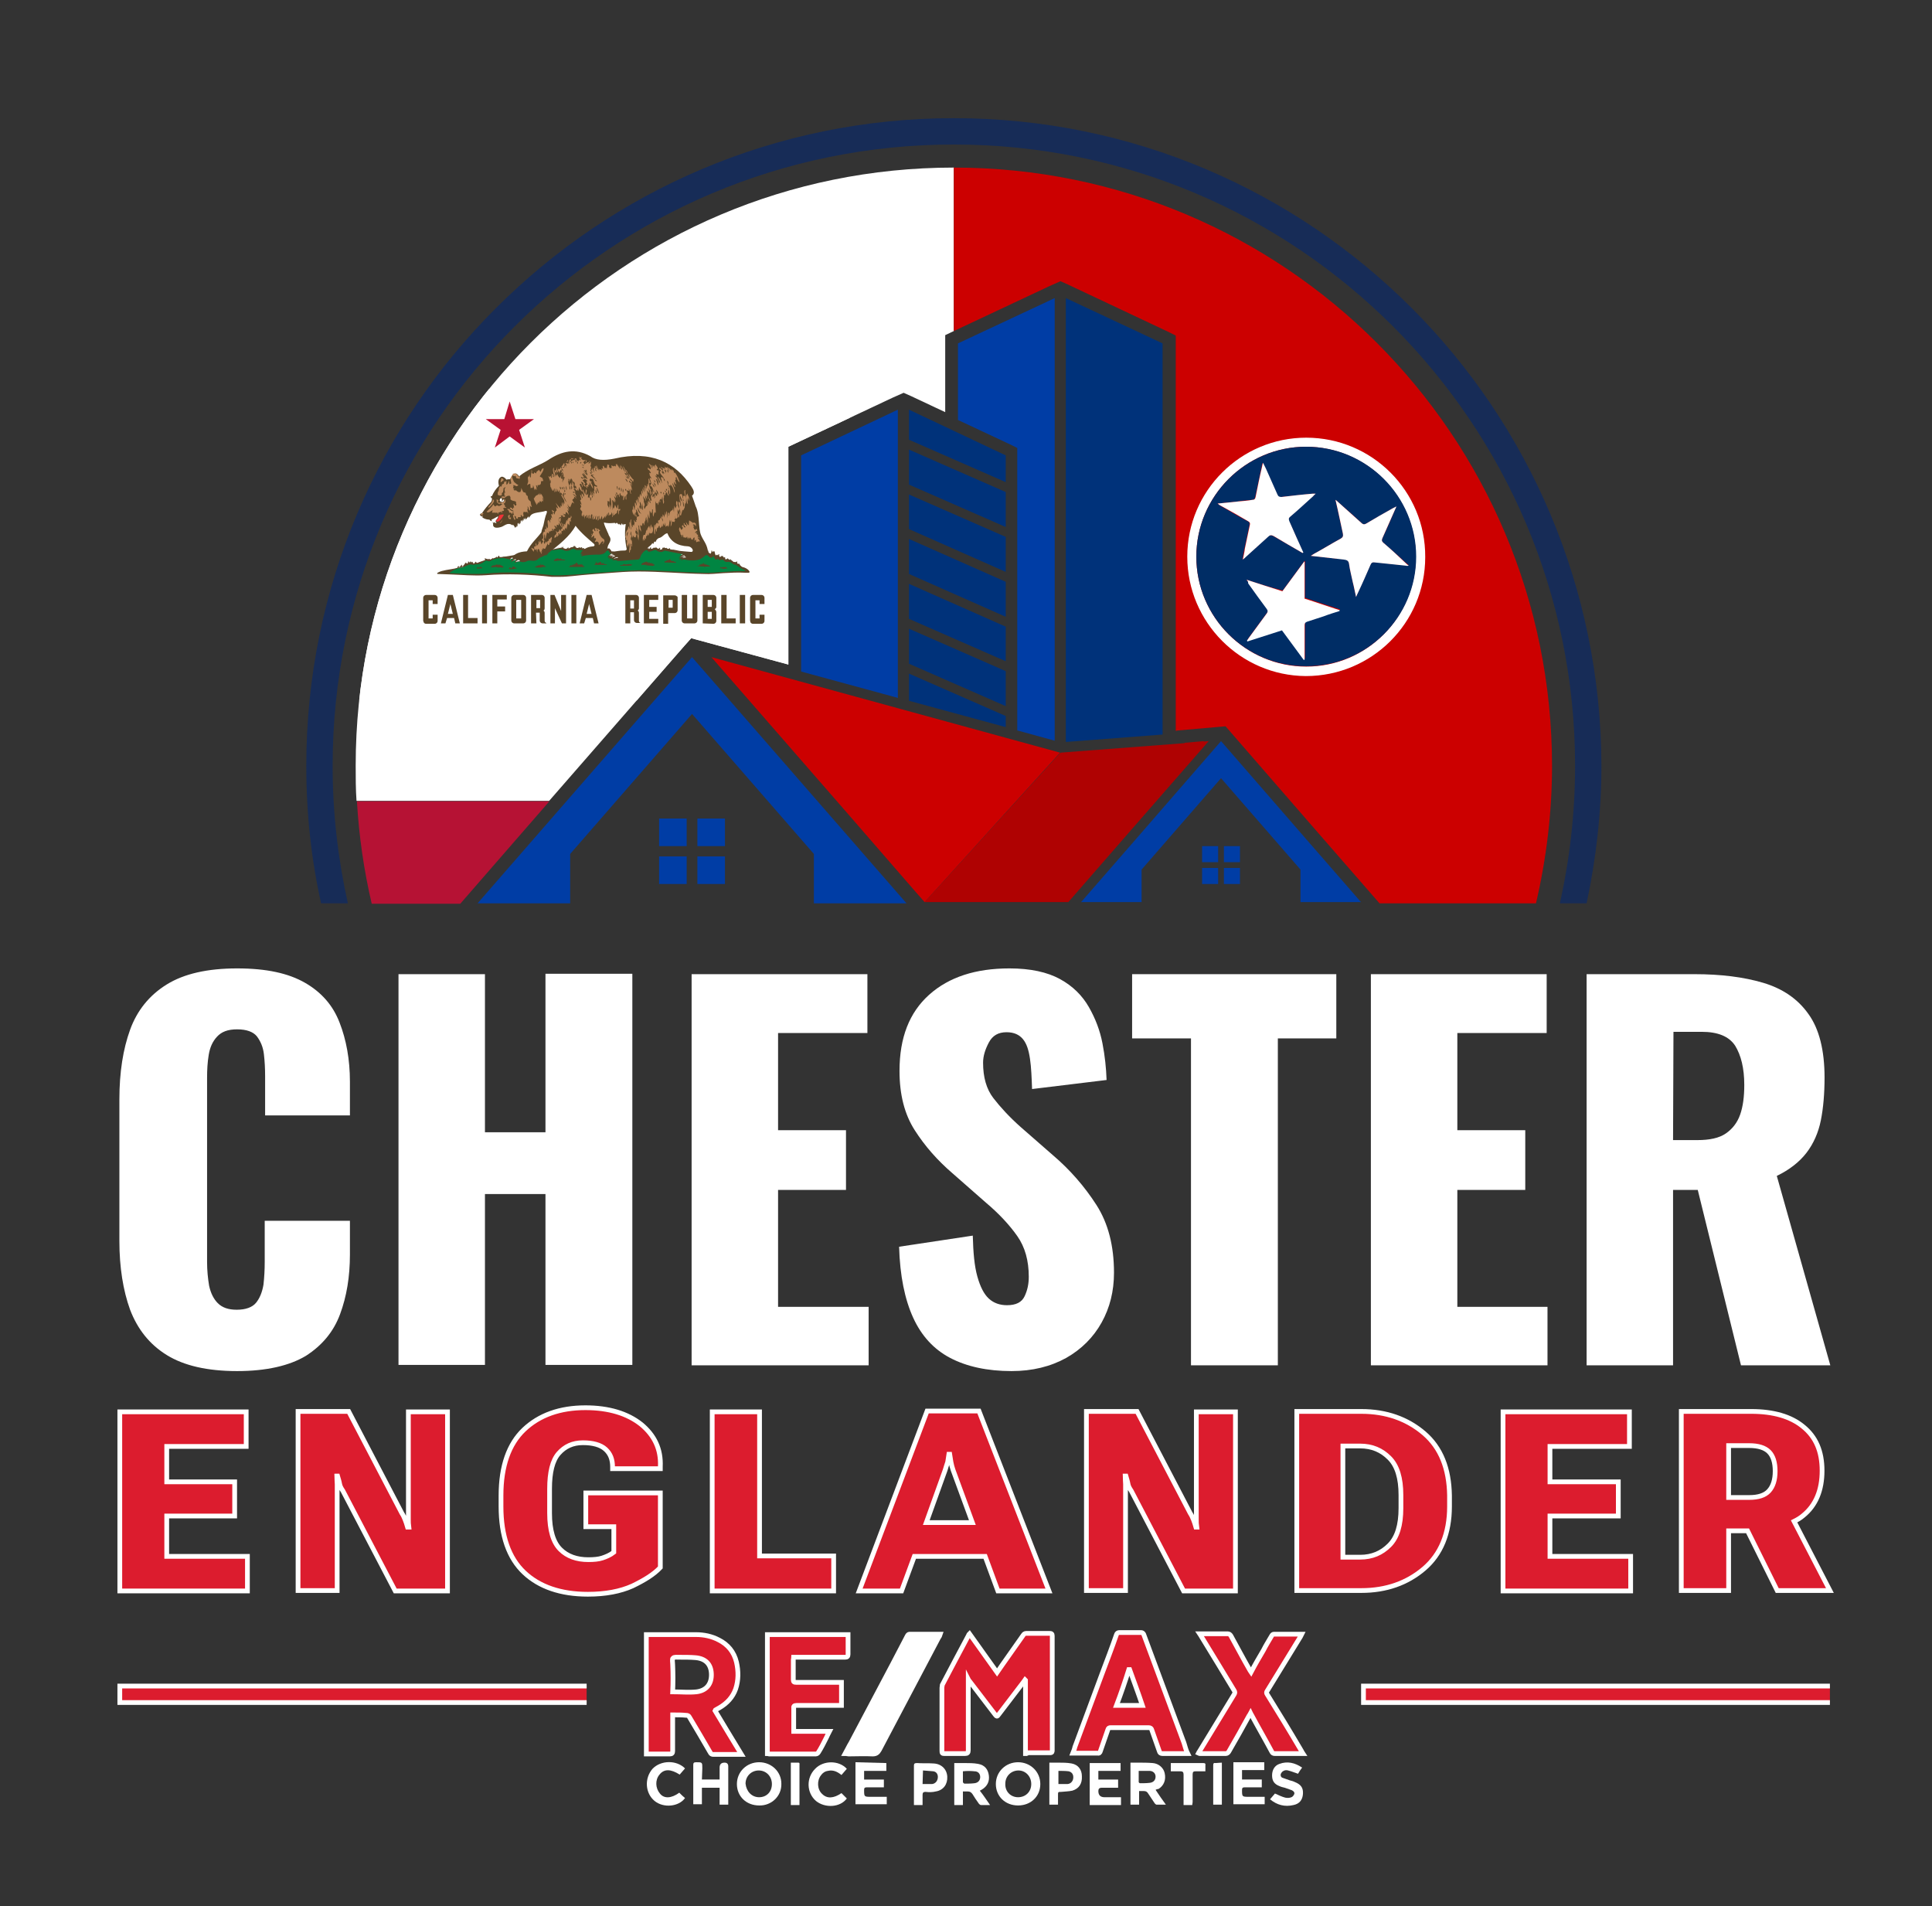
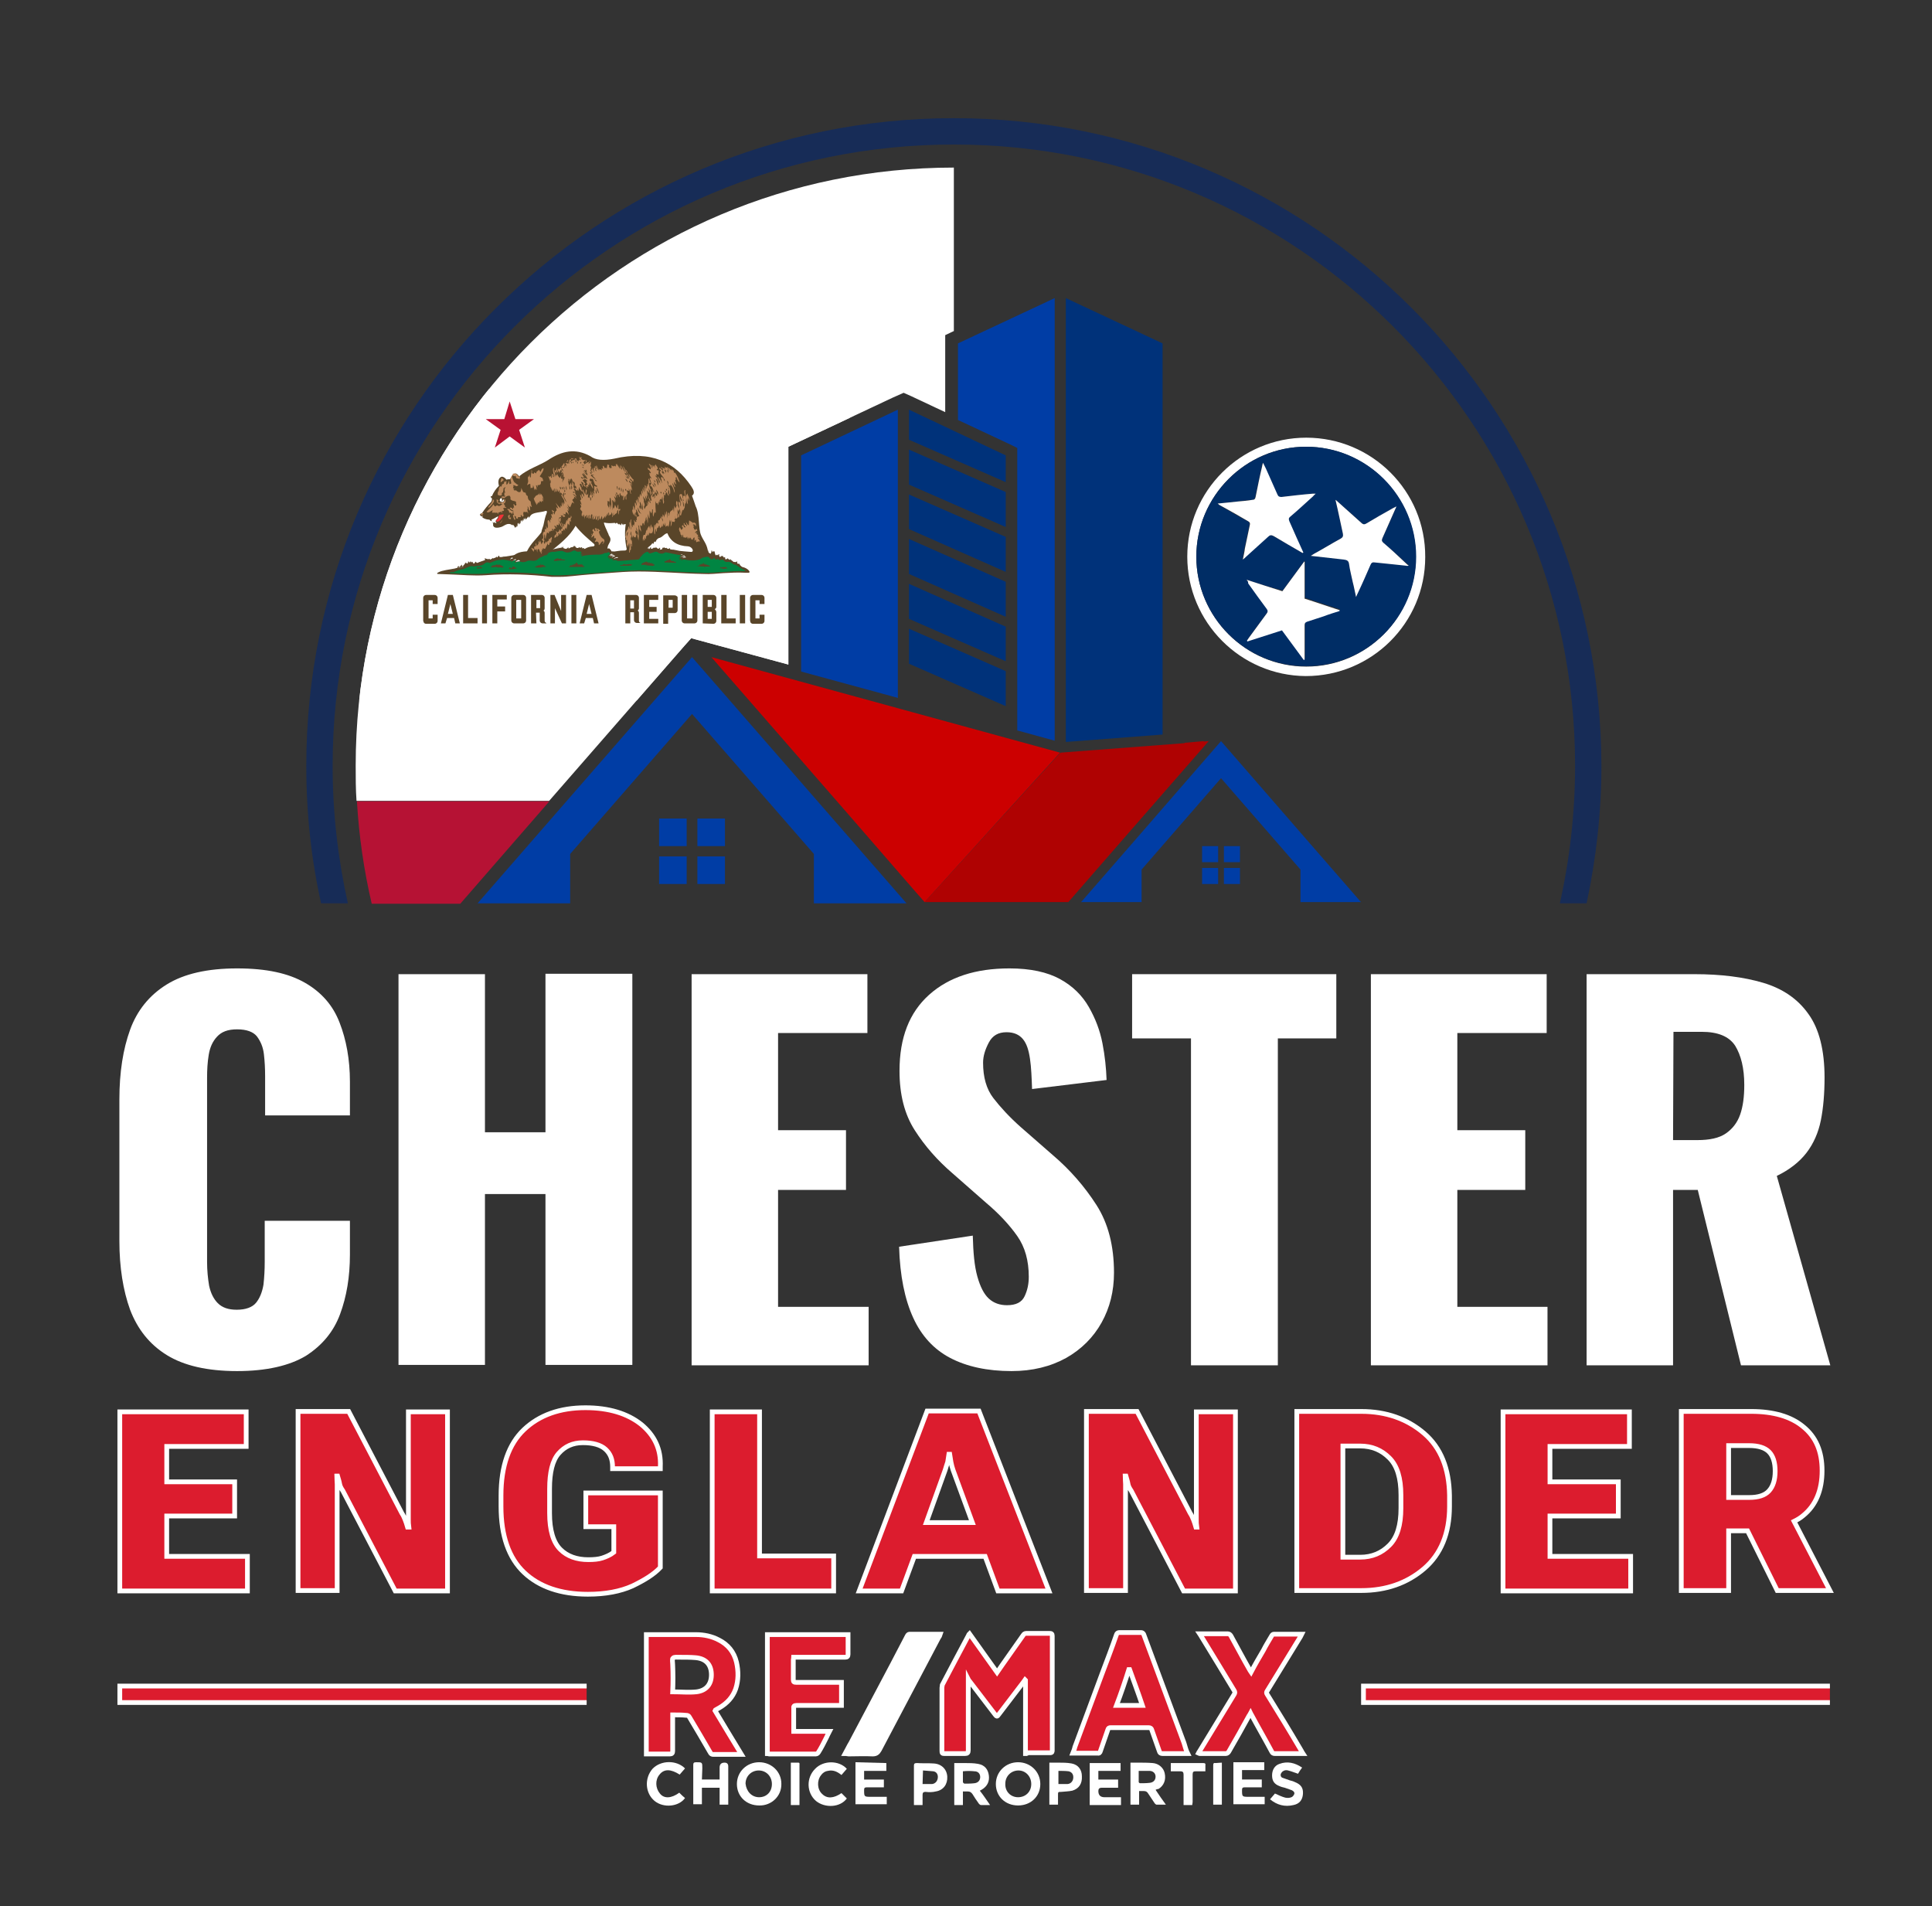
<svg xmlns="http://www.w3.org/2000/svg" xmlns:xlink="http://www.w3.org/1999/xlink" id="Layer_1" x="0px" y="0px" viewBox="0 0 469.3 463" style="enable-background:new 0 0 469.3 463;" xml:space="preserve">
  <rect x="0" y="0" width="469.3" height="463" fill="#333333" stroke="none" />
  <style type="text/css">	.st0{fill:#FFFFFF;}	.st1{fill:#DC1C2E;stroke:#FFFFFF;stroke-width:1.152;stroke-miterlimit:10;}	.st2{fill:#172C57;}	.st3{fill:#003DA5;}	.st4{fill:#00327A;}	.st5{fill:#CC0000;}	.st6{fill:#AF0202;}	.st7{fill:#B61234;}	.st8{clip-path:url(#SVGID_00000121238366321088053110000012268273664249505153_);}	.st9{fill-rule:evenodd;clip-rule:evenodd;fill:#FFFFFF;}	.st10{fill-rule:evenodd;clip-rule:evenodd;fill:#594529;}	.st11{fill-rule:evenodd;clip-rule:evenodd;fill:#008542;}	.st12{fill-rule:evenodd;clip-rule:evenodd;fill:#BD8A5E;}	.st13{fill-rule:evenodd;clip-rule:evenodd;fill:#ED3338;}	.st14{fill-rule:evenodd;clip-rule:evenodd;fill:#B81233;}	.st15{fill:#594529;}	.st16{fill:#002D65;}	.st17{fill:#FFFFFF;stroke:#FFFFFF;stroke-width:1.152;stroke-miterlimit:10;}</style>
  <path class="st0" d="M57.6,333c-7.2,0-12.9-1.3-17.1-3.9s-7.1-6.3-8.9-11c-1.7-4.7-2.6-10.3-2.6-16.7V267c0-6.6,0.9-12.2,2.6-16.9 c1.7-4.7,4.7-8.4,8.9-11s9.9-3.9,17.1-3.9s12.5,1.2,16.5,3.5s6.8,5.5,8.4,9.7c1.6,4.1,2.5,8.9,2.5,14.3v8.2H64.4v-9.5 c0-1.9-0.1-3.7-0.3-5.4c-0.2-1.7-0.8-3.1-1.7-4.3c-0.9-1.1-2.5-1.7-4.8-1.7s-3.8,0.6-4.9,1.8c-1.1,1.2-1.7,2.6-2,4.4 c-0.3,1.8-0.4,3.6-0.4,5.6v44.7c0,2.1,0.2,4,0.5,5.8c0.4,1.8,1.1,3.2,2.1,4.2c1.1,1.1,2.6,1.6,4.6,1.6c2.2,0,3.8-0.6,4.7-1.7 s1.5-2.6,1.8-4.4c0.2-1.8,0.3-3.6,0.3-5.5v-10H85v8.2c0,5.4-0.8,10.2-2.4,14.5s-4.4,7.6-8.3,10.1C70.3,331.7,64.7,333,57.6,333 L57.6,333z" />
  <path class="st0" d="M96.8,331.6v-95h21V275h14.7v-38.5h21.1v95h-21.1V290h-14.7v41.5h-21V331.6z" />
  <path class="st0" d="M168,331.6v-95h42.7v14.3H189v23.6h16.5V289H189v28.4h22v14.2H168L168,331.6z" />
  <path class="st0" d="M245.7,333c-5.9,0-10.9-1.1-14.9-3.2s-7-5.4-9-9.8s-3.2-10.1-3.4-17.2l17.9-2.7c0.1,4.1,0.4,7.4,1.1,9.9 s1.6,4.3,2.8,5.4s2.7,1.6,4.4,1.6c2.2,0,3.6-0.7,4.3-2.2s1-3,1-4.7c0-3.9-0.9-7.2-2.8-9.9s-4.4-5.4-7.6-8.1l-8.2-7.2 c-3.6-3.1-6.6-6.5-9.1-10.4s-3.7-8.7-3.7-14.4c0-8.1,2.4-14.2,7.2-18.5s11.3-6.4,19.5-6.4c5.1,0,9.2,0.9,12.3,2.6s5.4,4,7,6.8 s2.7,5.7,3.3,8.8c0.6,3.1,0.9,6,1,8.9l-18.1,2.2c-0.1-2.8-0.2-5.3-0.5-7.3c-0.3-2.1-0.8-3.7-1.7-4.8s-2.2-1.7-4-1.7 c-2,0-3.4,0.8-4.3,2.5s-1.4,3.3-1.4,4.9c0,3.5,0.8,6.4,2.5,8.6s3.9,4.6,6.6,7l7.9,6.9c4.1,3.5,7.6,7.5,10.5,12s4.3,10,4.3,16.5 c0,4.5-1,8.5-3,12.1s-4.9,6.5-8.6,8.6C255.2,331.9,250.8,333,245.7,333L245.7,333z" />
  <path class="st0" d="M289.3,331.6v-79.4H275v-15.6h49.6v15.6h-14.2v79.4H289.3z" />
  <path class="st0" d="M333,331.6v-95h42.7v14.3H354v23.6h16.5V289H354v28.4h21.9v14.2H333L333,331.6z" />
  <path class="st0" d="M385.4,331.6v-95h26.2c6.4,0,12,0.7,16.7,2.1s8.4,3.9,11,7.6c2.6,3.6,3.9,8.8,3.9,15.4c0,3.9-0.3,7.4-0.9,10.4 s-1.8,5.7-3.5,7.9c-1.7,2.2-4.1,4.1-7.2,5.6l13,46h-21.7L412.4,289h-6v42.6H385.4L385.4,331.6z M406.4,276.9h5.9 c3,0,5.3-0.5,6.9-1.6s2.8-2.6,3.5-4.6s1-4.4,1-7.2c0-4.1-0.8-7.2-2.2-9.5c-1.5-2.3-4.2-3.4-8.2-3.4h-6.8L406.4,276.9L406.4,276.9z" />
  <polygon class="st1" points="40.5,368.2 57,368.2 57,359.9 40.5,359.9 40.5,351.3 59.8,351.3 59.8,342.9 29.1,342.9 29.1,386.4  60.1,386.4 60.1,378 40.5,378 " />
  <path class="st1" d="M99.2,367.3c0,0.7,0,1.3,0,1.8s0,1.1,0.1,1.8H99c-0.2-0.7-0.4-1.3-0.6-1.8s-0.4-1-0.8-1.6l-12.9-24.7H72.4v43.5 h9.5v-23.8c0-0.7,0-1.4,0-2s-0.1-1.3-0.1-2H82c0.2,0.7,0.4,1.3,0.5,1.9s0.4,1.1,0.8,1.7L96,386.4h12.7v-43.5h-9.5V367.3L99.2,367.3z " />
  <path class="st1" d="M160.4,356.7v-0.5c0.2-4.2-1.4-7.6-4.7-10.3c-3.3-2.6-7.8-4-13.5-4c-6.2,0-11.2,1.8-14.9,5.3 c-3.7,3.5-5.6,8.9-5.6,16v2.7c0,7.1,1.9,12.5,5.6,16c3.7,3.5,8.9,5.3,15.5,5.3c4.3,0,7.9-0.7,10.8-2c2.9-1.4,5.2-2.8,6.8-4.5v-18.1 h-18.1v8.2h6.8v6.2c-0.9,0.7-1.9,1.1-2.8,1.4c-0.9,0.3-2.1,0.4-3.4,0.4c-2.8,0-5.1-0.8-6.8-2.5s-2.6-4.6-2.6-8.8v-5.9 c0-4,0.7-6.9,2.2-8.6s3.4-2.6,5.9-2.6c2.4,0,4.3,0.5,5.5,1.6s1.7,2.5,1.7,4.3v0.4H160.4L160.4,356.7z" />
  <polygon class="st1" points="184.5,342.9 173,342.9 173,386.4 202.5,386.4 202.5,377.9 184.5,377.9 " />
  <path class="st1" d="M225.2,342.7l-16.5,43.7H219l3.1-8.4h17.2l3.1,8.4h12.4l-17-43.7H225.2L225.2,342.7z M225,369.8l4.6-12.8 c0.2-0.7,0.4-1.3,0.6-1.9c0.1-0.6,0.2-1.2,0.3-1.9h0.2c0.1,0.6,0.2,1.2,0.3,1.9c0.1,0.6,0.3,1.3,0.5,1.9l4.7,12.8H225L225,369.8z" />
  <path class="st1" d="M290.6,367.3c0,0.7,0,1.3,0,1.8s0,1.1,0.1,1.8h-0.2c-0.2-0.7-0.4-1.3-0.6-1.8s-0.4-1-0.8-1.6l-12.9-24.7h-12.3 v43.5h9.5v-23.8c0-0.7,0-1.4,0-2s-0.1-1.3-0.1-2h0.2c0.2,0.7,0.4,1.3,0.5,1.9s0.4,1.1,0.8,1.7l12.7,24.3h12.6v-43.5h-9.5 L290.6,367.3L290.6,367.3z" />
  <path class="st1" d="M345.9,348.1c-4.1-3.5-9.2-5.3-15.2-5.3H315v43.5h15.7c6,0,11.1-1.8,15.2-5.3s6.2-8.6,6.2-15.1v-2.7 C352,356.7,350,351.6,345.9,348.1L345.9,348.1z M340.3,366.3c0,4.1-0.9,7.1-2.8,9s-4.2,2.9-7.1,2.9h-4.2v-27h4.2 c2.9,0,5.2,1,7.1,2.9s2.8,4.9,2.8,9V366.3L340.3,366.3z" />
  <polygon class="st1" points="376.5,368.2 393.1,368.2 393.1,359.9 376.5,359.9 376.5,351.3 395.8,351.3 395.8,342.9 365.1,342.9  365.1,386.4 396.1,386.4 396.1,378 376.5,378 " />
  <path class="st1" d="M438,368.1c3.1-2.5,4.6-6.2,4.6-10.9s-1.5-8.2-4.6-10.7c-3-2.5-7.3-3.7-12.6-3.7h-17v43.5h11.5v-14.5h4.6 l7.2,14.5h12.8l-8.7-16.8C436.6,369.1,437.3,368.7,438,368.1L438,368.1z M419.9,351.1h5c2.2,0,3.8,0.5,4.8,1.5s1.5,2.6,1.5,4.7 s-0.5,3.7-1.5,4.8c-1,1.1-2.6,1.6-4.8,1.6h-5V351.1z" />
  <path class="st2" d="M342.9,74.8c-28.5-28.5-67.8-46.1-111.2-46.1S149,46.3,120.5,74.8C92,103.2,74.4,142.6,74.4,186 c0,11.5,1.2,22.7,3.6,33.4h6.5c-2.4-10.8-3.7-21.9-3.7-33.4c0-41.7,16.9-79.4,44.2-106.7s65-44.2,106.7-44.2S311.1,52,338.4,79.3 s44.2,65,44.2,106.7c0,11.5-1.3,22.7-3.7,33.4h6.5c2.3-10.8,3.6-22,3.6-33.4C388.9,142.6,371.3,103.2,342.9,74.8L342.9,74.8z" />
  <polygon class="st3" points="256.2,72.4 232.7,83.4 232.7,102 245.5,108 247.1,108.8 247.1,177.4 256.2,179.9 " />
  <polygon class="st4" points="282.4,83.4 258.9,72.4 258.9,180.2 282.4,178.4 " />
  <polygon class="st3" points="218.1,99.5 194.6,110.6 194.6,163.1 218.1,169.5 " />
  <polygon class="st3" points="200.6,196.9 200.6,196.9 168.1,159.6 135.6,196.9 116,219.4 128,219.4 138.5,219.4 138.5,207.4  168.1,173.4 197.7,207.4 197.7,219.4 208.2,219.4 220.2,219.4 " />
  <polygon class="st3" points="275.4,204.4 275.4,204.4 296.6,180 317.8,204.4 330.6,219.1 322.8,219.1 315.9,219.1 315.9,211.2  296.6,189 277.3,211.2 277.3,219.1 270.4,219.1 262.6,219.1 " />
  <polygon class="st5" points="257.5,182.8 224.6,219.1 222.4,216.6 205.3,196.9 172.8,159.6 " />
  <rect x="160.1" y="198.8" class="st3" width="6.7" height="6.7" />
  <rect x="169.4" y="198.8" class="st3" width="6.7" height="6.7" />
  <rect x="169.4" y="208" class="st3" width="6.7" height="6.7" />
  <rect x="160.1" y="208" class="st3" width="6.7" height="6.7" />
  <rect x="292" y="205.5" class="st3" width="3.9" height="3.9" />
  <rect x="297.3" y="205.5" class="st3" width="3.9" height="3.9" />
  <rect x="297.3" y="210.8" class="st3" width="3.9" height="3.9" />
  <rect x="292" y="210.8" class="st3" width="3.9" height="3.9" />
  <polygon class="st4" points="220.8,141.8 220.8,150.3 244.3,160.6 244.3,152.2 " />
  <polygon class="st4" points="244.3,163 220.8,152.7 220.8,161.2 244.3,171.5 " />
  <polygon class="st4" points="244.3,141.3 220.8,130.9 220.8,139.4 244.3,149.8 " />
  <polygon class="st4" points="220.8,120.1 220.8,128.5 244.3,138.9 244.3,130.4 " />
  <polygon class="st4" points="220.8,109.2 220.8,117.7 244.3,128 244.3,119.5 " />
-   <polygon class="st4" points="220.8,163.6 220.8,170.2 244.3,176.6 244.3,173.9 " />
  <polygon class="st4" points="244.3,117.1 244.3,110.6 220.8,99.5 220.8,106.8 " />
  <polygon class="st6" points="292.4,180.1 292.4,180 287.8,180.4 287.7,180.5 257.6,182.8 224.6,219.1 254.1,219.1 255.2,219.1  258.4,219.1 259.5,219.1 272.3,204.4 293.6,180 " />
  <path class="st7" d="M133.4,194.6l-0.2,0.3l-21.4,24.6H90.3c-1.9-8.1-3.1-16.4-3.6-24.9L133.4,194.6L133.4,194.6z" />
  <path class="st0" d="M231.7,40.7v39.7l-2.1,1v18.7l-8.3-3.9l-1.8-0.8l-1.8,0.8l-0.9,0.4l-25.3,11.9v52.9l-23.6-6.4l-1.7,1.9 l-32.8,37.6H86.6c-0.2-2.8-0.2-5.7-0.2-8.6C86.4,105.7,151.4,40.7,231.7,40.7z" />
  <g>
    <g>
      <defs>
        <path id="SVGID_1_" d="M231.7,40.7v39.7l-2.1,1v18.7l-8.3-3.9l-1.8-0.8l-1.8,0.8l-0.9,0.4l-25.3,11.9v52.9l-23.6-6.4l-1.7,1.9    l-32.8,37.6H86.6c-0.2-2.8-0.2-5.7-0.2-8.6C86.4,105.7,151.4,40.7,231.7,40.7z" />
      </defs>
      <clipPath id="SVGID_00000005968896298504546830000010069425441311628697_">
        <use xlink:href="#SVGID_1_" style="overflow:visible;" />
      </clipPath>
      <g style="clip-path:url(#SVGID_00000005968896298504546830000010069425441311628697_);">
        <polygon class="st9" points="82,94.5 206.4,94.5 206.4,170.1 82,170.1    " />
        <path class="st10" d="M110,138.4c0.3-0.2,0.7-0.3,1.1-0.5L110,138.4L110,138.4z M112.3,137.6L112.3,137.6c0.1,0,0.2,0,0.2-0.1    L112.3,137.6L112.3,137.6z M114.8,136.9c0.1,0,0.1,0,0.2,0.1c0.1,0,0.1-0.1,0.2-0.1H114.8L114.8,136.9z M115.7,136.8    c0.3,0,0.7-0.1,1-0.2c0.2-0.1,0.3-0.2,0.5-0.3c0.1-0.1,0.2-0.2,0.4-0.2L115.7,136.8L115.7,136.8z M118.8,136    c0.1,0,0.2-0.1,0.3-0.1L118.8,136L118.8,136z M121.5,135.3c0.1,0,0.1,0,0.2,0H121.5L121.5,135.3z M122,135.3c0.3,0,0.6,0.1,1,0.1    c0.2,0,0.4,0.1,0.6,0.1c0.5-0.1,0.9-0.1,1.4-0.2c3-0.6,6-1.3,9-2h0.1h0.1c0.2,0,0.4,0,0.7-0.1c0.4-0.1,0.8-0.2,1.2-0.2L122,135.3    L122,135.3L122,135.3z M136.4,133h0.1c0.1-0.1,0.2-0.1,0.2-0.3c0.1,0.1,0.1,0.2,0.1,0.4c0.1,0,0.2,0.1,0.3,0.1    c0.1,0.1,0.3,0.1,0.4,0.1c0.3-0.1,0.4-0.2,0.5-0.4c0.1,0.1,0.1,0.2,0.1,0.3c0.1,0,0.2,0,0.3-0.1c0.2-0.1,0.3-0.2,0.5-0.2    c0.1,0,0.2,0,0.3-0.1l0,0c0.2,0,0.2-0.1,0.2-0.3c0.1,0.1,0.2,0.2,0.1,0.2c0.1,0.1,0.1,0,0.1-0.2c0.1,0.1,0.2,0.2,0.2,0.4    c0.1,0,0.1,0.1,0.2,0.1c0,0,0.1,0.1,0.2,0.1c0.1,0,0.2,0,0.3,0c0-0.1,0.1-0.2,0.4-0.2c-0.1,0.1-0.1,0.2,0,0.2    c0.1-0.1,0.3-0.2,0.6-0.2c-0.2,0.1-0.2,0.2-0.1,0.3c0.1-0.1,0.3-0.1,0.6-0.1c-0.1,0-0.2,0.1-0.2,0.2c1.8,0.1,3.6,0.1,5.3,0.1    c0.2-0.2,0.4-0.2,0.7-0.2h0.1h0.1c0.1,0.1,0.2,0.2,0.3,0.3s0.1,0.2,0.2,0.3c0,0,0,0,0,0.1c2.3,0.1,4.5,0.3,6.8,0.4    c0.3-0.5,0.8-0.8,1.3-1l0,0c0.1-0.2,0.1-0.3,0.2-0.5c0.1,0,0.2,0.1,0.3,0.1c0.1,0.1,0.1,0.2,0.2,0.3c0.2,0.1,0.1-0.2,0.2-0.3    c0,0.2,0.1,0.3,0.1,0.4c0.2,0.2,0.2-0.3,0.6-0.5c-0.2,0.3-0.1,0.5,0.1,0.5c0.2-0.1,0.4-0.1,0.6-0.4c0.2,0.1-0.1,0.2,0.1,0.2l0,0    c0,0,0,0,0.1,0c0.2,0,0.1-0.2,0.3-0.3c-0.1,0.2,0.2,0.3,0.3,0.4c0.3,0.2,0.4,0,0.6-0.2c0.1,0.2,0.1,0.4-0.1,0.5    c0.2,0,0.4,0,0.6-0.1c0.1-0.1,0.1-0.2,0.1-0.4c0.1,0,0.1,0.1,0.2,0.1c0.1-0.1,0-0.1,0.2-0.2c-0.1,0.1,0.2,0.1,0.3,0.2    c0.1,0,0.3,0.1,0.3-0.1c0.1,0.1,0.1,0.2,0.1,0.2l0,0c0.1,0,0.2,0.1,0.4,0.1c0.1,0,0.2-0.1,0.2-0.2c0.2,0.1,0.1,0.2,0.2,0.3    c0.3,0.1,0.5,0.1,0.8,0.1c0.5,0.1,1,0.2,1.5,0.3c1.8,0.2,3.5,0.3,5.3,0.4c0.2,0,0.3-0.1,0.5-0.1v-0.2c0.1-0.1,0.3-0.1,0.4-0.1    c0.2,0.3,0.4,0.1,0.7-0.1c0.2,0.2-0.2,0.4,0.6,0.8c0.1-0.3,0.3-0.3,0.2-0.8c0.3,0.1,0.2,0.2,0.3,0.4c0.1-0.1,0.2-0.1,0.3-0.3    c0.4,0.3,0.1,0.6,0.5,1.1c0.1-0.1,0.2-0.1,0.3-0.2c0.1,0.1,0.1,0.1,0.1,0.2c0.2-0.1,0.1-0.3,0.5-0.3c-0.3,0.3,0,0.4,0,0.7    c0.1-0.1,0.3,0,0.4-0.3c0.1,0,0.1,0.1,0.1,0.2c0.1-0.1,0.1-0.2,0.3-0.3c-0.2,0.2,0.2,0.3,0.2,0.5c0.1,0,0.2,0,0.3-0.1    c0.1,0.2,0,0.3,0.1,0.5c0.2,0.2,0.4-0.2,0.7-0.2c-0.2,0.2,0.2,0.2,0.4,0.4c0.1,0,0-0.2,0.2-0.2c-0.1,0.2,0.5,0.4,0.7,0.7    c0.2-0.1,0.7,0.2,0.8-0.2c0.2,0.2-0.1,0.4,0.2,0.6l0,0l0,0c0.1,0,0.3,0.1,0.4,0c0.1,0.1,0,0.2,0.3,0.5c0,0,0.1,0,0.1,0.1    c0.1,0.1,0.2,0.1,0.3,0.2c1.5,0.3,2.3,1.5,1.4,1.4H181c-1.8-0.1-3.5,0-5.3,0.1c-1.6,0.1-3.2,0.3-4.8,0.2    c-5.3-0.1-10.6-0.6-15.8-0.6c-2.6,0-5.1,0.2-7.7,0.4c-2.7,0.2-5.5,0.4-8.2,0.7c-1.1,0.1-2.1,0.2-3.1,0.2c-0.4,0-0.8,0-1.2,0    c-0.3,0-0.6,0-0.9,0c-5.3-0.6-10.7-0.8-16-0.4c-2.9,0.2-5.9-0.1-8.9-0.2c-0.9,0-1.9-0.1-2.8-0.1c-0.2-0.1-0.2-0.2,0.2-0.4    c0.9-0.5,2.9-0.7,3.3-0.8L136.4,133L136.4,133L136.4,133z M136.4,132.7c0.1,0.1,0,0.2,0,0.3V132.7L136.4,132.7z M111.1,137.9    c0-0.3,0.2-0.3,0.3-0.5c0.1,0.1-0.1,0.4,0.2,0.3c0.3-0.1,0.3-0.4,0.6-0.6c-0.1,0.3,0.1,0.3,0.1,0.4c0.1,0,0.2,0,0.2-0.1    c0.3-0.2,0.4-0.6,0.7-0.8c0,0.2,0.2,0.2,0.3,0.3c0.1-0.2,0.3-0.2,0.2-0.6c0.2,0.1,0.2,0.2,0.3,0.3c0.1,0.1,0.1-0.2,0.4-0.3    c-0.1,0.2,0,0.2,0,0.3c0.1-0.1,0.2,0,0.3-0.2c0.1,0.1,0.1,0.2,0.2,0.3s0.2,0.2,0.3,0.2l0.1-0.2l0,0c0.2-0.1,0-0.2,0.3-0.3    c-0.1,0.2,0.2,0.2,0.3,0.3c0.3,0,0.6,0.1,0.9,0.1c0.3-0.2,0.6-0.4,0.9-0.6c0.1-0.1,0.1-0.1,0.1-0.2c0-0.1,0-0.3-0.1-0.4    c0.3,0,0.5,0.2,0.8,0.2c0.2,0,0.3,0,0.4-0.1c0.1,0.1,0.1,0.2,0.1,0.3l0,0c0.1,0,0.2-0.1,0.3-0.1c0.2-0.1,0.2-0.3,0.4-0.4    c0,0.2,0.1,0.1,0.2,0.1c0.2-0.1,0.7-0.2,0.7-0.4c0.1,0,0.1,0.1,0.2,0.2c0.2-0.2,0.2-0.4,0.5-0.5c-0.2,0.2,0.1,0.3,0.1,0.4l0,0    c0.1,0,0.2,0,0.3,0c0.1,0,0.1,0,0.2,0c0.2,0,0.3-0.1,0.4-0.2c0,0.1,0,0.1,0,0.2c0,0-0.1,0.1-0.2,0.1c-0.7,0.2-1.3,0.4-1.9,0.5    c-0.4,0.1-0.7,0.2-1.1,0.3c-0.3,0-0.7,0.1-1,0.1c-0.2,0.1-0.5,0.2-0.7,0.4L117,137l0,0l0,0l0,0h-0.2l-0.9,0.1    c-0.2,0.1-0.4,0.1-0.6,0.2c-0.2-0.1-0.4-0.1-0.6-0.2c-0.7,0.3-1.4,0.6-2.1,0.8L112,138l0,0l-0.9,0.2h0.1l0,0L111.1,137.9    L111.1,137.9L111.1,137.9z" />
        <polygon class="st10" points="110,138.4 111.1,137.9 112.1,137.8 112.9,137.5 114.8,136.9 115.1,136.9 115.7,136.9 115.7,136.8     116.1,136.7 117.6,136.1 118.5,136.1 118.8,136 119.3,135.8 120.8,135.6 121.5,135.4 122,135.3 122.7,135.2 124.5,135.3     123.8,135.8 115.4,137.8 110.4,138.7    " />
-         <path class="st11" d="M109.2,139.2c2.9,0.1,6,0.3,8.9,0.1c4.6-0.5,9.8-0.3,16.1,0.4c2.5,0.3,13.8-1,21-1.2    c5.3,0,10.4,0.5,15.8,0.6c3.1,0.1,6.3-0.5,10.1-0.4c-0.3-0.4-0.8-0.4-1.2-0.7c-0.6-0.4-1.1-0.9-1.6-0.9c-0.6-0.2-0.6-0.8-1.9-0.6    c-0.5-0.1-0.7-0.8-1.3-0.5c-0.5,0.1-0.6-0.2-0.8-0.3c-0.2,0.4-0.5,0.3-0.8-0.2c-0.1-0.1-0.1-0.4-0.2-0.4    c-0.3,0.1-0.2,0.5-0.8,0.3s-0.2-0.9-1.8-0.4c-1.8-0.1-3.6-0.3-5.4-0.5c-0.5-0.1-1-0.2-1.5-0.3c-1.4-0.2-2.3-0.6-2.5-0.4    c-0.4,0.3-0.9,0.4-1.7,0c-0.1-0.1-0.1-0.2-0.4-0.2c-0.5,0-1.1,0.4-1.6,0.4c-0.2,0-0.3-0.4-0.6-0.4c-0.6,0.2-1.1,0.6-1.5,1.2    c-2.4-0.2-4.8-0.3-7.2-0.4c-0.4-0.2-0.3-0.5-0.6-0.7c-0.3,0-0.4,0.2-0.5,0.2c-1.9-0.1-3.8-0.1-5.6-0.2c-0.5,0-0.4-0.2-1.5-0.1    c-0.3,0-0.5-0.3-0.8-0.3c-0.5,0-0.5,0.4-1.7,0.5c-0.5,0-1-0.4-1.4-0.4c-0.9,0-1.4,0.3-2.2,0.2c-3,0.7-6,1.3-9,2    c-0.5,0.1-1,0.2-1.4,0.2c-0.7-0.1-1.4-0.4-2.2-0.2c-1.2,0-1.7,0.4-2.5,0.7c-0.3,0.1-0.5-0.2-0.9-0.1c-0.8,0.3-0.5,0.8-2.7,0.9    c-0.2,0-0.3,0.1-0.4,0.1c-0.2,0-0.2-0.1-0.4-0.1c-0.9,0-1.4,0.5-2.1,0.7c-1,0.2-1.8,0.4-2.4,0.8    C109.6,138.9,109.3,139,109.2,139.2L109.2,139.2L109.2,139.2z" />
+         <path class="st11" d="M109.2,139.2c2.9,0.1,6,0.3,8.9,0.1c4.6-0.5,9.8-0.3,16.1,0.4c2.5,0.3,13.8-1,21-1.2    c5.3,0,10.4,0.5,15.8,0.6c3.1,0.1,6.3-0.5,10.1-0.4c-0.3-0.4-0.8-0.4-1.2-0.7c-0.6-0.4-1.1-0.9-1.6-0.9c-0.6-0.2-0.6-0.8-1.9-0.6    c-0.5-0.1-0.7-0.8-1.3-0.5c-0.5,0.1-0.6-0.2-0.8-0.3c-0.2,0.4-0.5,0.3-0.8-0.2c-0.3,0.1-0.2,0.5-0.8,0.3s-0.2-0.9-1.8-0.4c-1.8-0.1-3.6-0.3-5.4-0.5c-0.5-0.1-1-0.2-1.5-0.3c-1.4-0.2-2.3-0.6-2.5-0.4    c-0.4,0.3-0.9,0.4-1.7,0c-0.1-0.1-0.1-0.2-0.4-0.2c-0.5,0-1.1,0.4-1.6,0.4c-0.2,0-0.3-0.4-0.6-0.4c-0.6,0.2-1.1,0.6-1.5,1.2    c-2.4-0.2-4.8-0.3-7.2-0.4c-0.4-0.2-0.3-0.5-0.6-0.7c-0.3,0-0.4,0.2-0.5,0.2c-1.9-0.1-3.8-0.1-5.6-0.2c-0.5,0-0.4-0.2-1.5-0.1    c-0.3,0-0.5-0.3-0.8-0.3c-0.5,0-0.5,0.4-1.7,0.5c-0.5,0-1-0.4-1.4-0.4c-0.9,0-1.4,0.3-2.2,0.2c-3,0.7-6,1.3-9,2    c-0.5,0.1-1,0.2-1.4,0.2c-0.7-0.1-1.4-0.4-2.2-0.2c-1.2,0-1.7,0.4-2.5,0.7c-0.3,0.1-0.5-0.2-0.9-0.1c-0.8,0.3-0.5,0.8-2.7,0.9    c-0.2,0-0.3,0.1-0.4,0.1c-0.2,0-0.2-0.1-0.4-0.1c-0.9,0-1.4,0.5-2.1,0.7c-1,0.2-1.8,0.4-2.4,0.8    C109.6,138.9,109.3,139,109.2,139.2L109.2,139.2L109.2,139.2z" />
        <path class="st10" d="M119.4,120.9c0.2,0.2,0.1,0.7-0.1,1c-0.9,0.9-1.6,1.8-2.2,2.7c-0.8,0.3-0.6,0.7,0.2,0.9    c0,0.1-0.2,0.1-0.1,0.2c0.6,0.4,1.2,0.5,1.7,0.5c0.1,0.2,0.3,0.3,0.6,0.4c-0.1-0.2-0.1-0.3-0.1-0.4c0.6-0.2,1.1-0.6,1.6-0.8    c0,0.5-0.4,0.7-0.6,1.1c-0.1,0.1,0.1,0.3,0.2,0.5c-0.2,0.1-0.4,0-0.5-0.3c0,0.1,0,0.2-0.1,0.3c-0.1,0-0.2-0.1-0.3-0.2    c0,0.1,0,0.3,0.1,0.4c-0.2,0.9,0.6,1.2,1.9,0.8c0.8-0.2,1.6-1.3,2.8-0.4c0.1-0.1,0-0.1,0.1-0.2c0.2,0.3,0.4,0.4,0.5,0.8    c0.1-0.1,0.2-0.2,0.3-0.3c0,0.1,0,0.1,0,0.2c0.1-0.1,0.1-0.3,0.1-0.5c0,0.1,0.1,0.2,0.2,0.3c0-0.3,0-0.6,0.1-0.9    c0.2,0.1,0.2,0.2,0.3,0.4c0.1-0.1,0.2-0.3,0.2-0.5c0,0.1,0.1,0.2,0.1,0.3c0.1-0.3,0-0.5,0.2-0.9c0.1,0.1,0.1,0.3,0.3,0.4    c0-0.2,0-0.3,0.1-0.5c0.1,0.1,0.1,0.3,0.2,0.3c-0.1-0.2,0.1-0.4,0-0.7c0.1,0.1,0.1,0.3,0.3,0.4c-0.1-0.2,0-0.3,0-0.5    c0.1,0.2,0.1,0.4,0.3,0.5c0-0.3,0.4-0.4,0.5-0.8c0.1,0.1,0.1,0.3,0.2,0.4c0-0.2,0.3-0.4,0.4-0.6c0.6-0.8,2.4-0.7,3.6-1.1    c0.4-0.1,0.4,0.2,0.3,0.5c-0.4,0.9-0.6,2.1-0.8,3c-0.2,0.7-0.4,1-0.5,1.7c-1.2,1.6-2.5,2.6-3.5,4.6c-2.1,0.1-2.9,0.7-3.5,1.3    c-0.4,0.3-0.6,0.5-0.8,0.8c0.3-0.2,0.7-0.3,1.1-0.3c-0.5,0.3-0.6,0.5-0.7,0.8c0.3-0.2,0.8-0.4,1.3-0.5c-0.3,0.3-0.4,0.5-0.3,0.7    c0.4-0.3,0.8-0.3,1.2-0.3c0.5,0.2,1.2,0.2,1.9-0.2c0.9-0.2,1.7,0.4,2.6-0.5c0.3-0.3,1.1-0.5,1.7-0.9c0,0,0,0.1,0.1,0.2    c0-0.1,0.1-0.2,0.1-0.3c0,0.1,0,0.2,0.1,0.2c0-0.2,0.1-0.3,0.1-0.4c0,0.1,0.1,0.1,0.1,0.2c0.1-0.1,0.1-0.2,0.1-0.3    c2.6-2,5.4-4.2,6.7-6.7c1.5,1.9,3,3.1,4.5,4.4c0.2,0.2,0.2,0.6-0.3,0.6c-1.5,0.1-2.4,0.8-3.1,1.8c0.1-0.1,0.3-0.2,0.5-0.3    c-0.2,0.2-0.4,0.4-0.4,0.6c0.1-0.1,0.3-0.2,0.6-0.2c-0.2,0.1-0.4,0.3-0.4,0.5c1-0.3,2.8-0.4,4.5-0.4c0.9-0.1,1.7-0.4,1.9-1.8    c0.1-0.9,1.2-1.5,0.4-2.7c-0.2-0.3-0.2-0.6-0.4-0.9c-0.3-0.8-0.8-1.6-0.9-2.4c0.7,0.2,1.6,0.2,2.6,0.1c0.2,0,0.2,0.2,0.3,0.2    c0-0.1,0.1-0.2,0.2-0.2c0.3,0,0.2,0.3,0.5,0.4c-0.1-0.1,0.1-0.2,0.1-0.2c0.1,0.1,0.1,0.2,0.2,0.3c0-0.1,0-0.2,0-0.2    c0.1,0.1,0.2,0.2,0.2,0.3c0.1-0.1,0.1-0.3,0.2-0.5c0.1,0.1,0.2,0.2,0.2,0.4c0.1-0.1,0.1-0.2,0.1-0.3c0.1,0.1,0.1,0.3,0.2,0.4    c0-0.2,0.1-0.3,0.2-0.3c0.1,0,0.2,0,0.3,0c-0.3,1.9-0.2,3.9,0.2,5.9c0.1,0.2,0,0.4-0.3,0.5c-1.6,0-2.6,0.2-3.2,0.6    c-0.6,0.3-1,0.7-1.2,1.1c0.1-0.1,0.2-0.2,0.4-0.2c-0.1,0.1-0.2,0.3-0.2,0.4c0.1-0.1,0.3-0.2,0.5-0.2c-0.2,0.1-0.2,0.3-0.2,0.5    c0.1-0.2,0.3-0.3,0.6-0.4c-0.2,0.2-0.2,0.3-0.2,0.4c0.1-0.1,0.4-0.2,0.6-0.2c-0.1,0.2-0.1,0.3-0.2,0.4c0.4,0,0.7-0.2,1.1,0.1    c0.2,0.2,3-0.2,5-0.3c0.3,0,0.6-0.2,0.7-0.8c0.3-0.8,1.5-1.9,2.5-2.7c0.2-0.2,0.2-0.3,0.4-0.5c0,0.1,0.2,0.1,0.1,0.3    c0.2-0.2,0.2-0.4,0.4-0.7c0.1,0.1,0.2,0.1,0.2,0.2c0.2-0.2,0.1-0.6,0.8-1c1-0.2,1.2-1,2.1-1.2c0.8,2,2.4,3.1,5.1,3.2    c0.9,0.1,1.6,1.3,0.6,1.4c-2.2,0.1-2.4,0.9-3,1.5c0.2-0.1,0.4-0.3,0.6-0.3c-0.2,0.2-0.4,0.5-0.4,0.7c0.2-0.2,0.4-0.3,0.7-0.3    c-0.2,0.1-0.2,0.3-0.3,0.4c0.2-0.1,0.6-0.2,0.9-0.2c1.6,0.4,2.9,0.2,3.5,0c0.9-0.3,2.4-1.5,2.1-2.4c-0.3-1.5-1.1-2.3-1.6-3.5    c-0.7-1.5-0.3-5.1-1.3-7c-0.3-0.9-0.6-1.8-0.9-2.6c0.8-0.6,0.4-1.4-0.2-2.3c-3.9-5.8-9.7-8.8-18.7-6.7c-2.5,0.5-4.5,0.4-5.8-0.6    c-3.6-2-6.9-1.3-10.2,0.9c-2.2,1.4-5,2.2-7.1,4c-0.7-1.1-1.4-0.9-2.2,0.7c-0.3,0-0.6,0-0.9,0.1c-0.3-0.5-0.9-0.8-1.2-0.7    c-0.7,0.3-0.9,1.1-0.6,2.2c-0.7,0.7-1.3,1.5-1.7,2.5C119.1,120.5,119.1,120.8,119.4,120.9L119.4,120.9L119.4,120.9z" />
        <path class="st12" d="M121.6,117.1c0-0.4,0.2-0.7,0.2-1c0.3,0.1,0.4,0.3,0.6,0.5C122.1,116.7,121.9,117.1,121.6,117.1    L121.6,117.1L121.6,117.1z" />
        <path class="st12" d="M124.5,115.1c0.7-0.3,1.1,0,1.4,0.6c0.1,0.2,0.2,0.1,0.4-0.2c0,0.4,0,0.7-0.2,0.9c-0.1-0.1,0-0.3-0.3-0.2    c-0.6,0.1-0.4-0.6-0.6-0.6C124.7,115.8,124.6,115.5,124.5,115.1L124.5,115.1L124.5,115.1z" />
        <path class="st12" d="M120,121.7c-0.1,0.4-0.6,1-1.1,1.5c-0.3,0.2-0.4,0.1-0.2-0.2c0.4-0.4,0.8-0.9,1-1.5    C119.8,121.2,120,121.3,120,121.7L120,121.7L120,121.7z" />
        <path class="st12" d="M119.8,122.5c-0.2,0.6-1.1,1.2-1.6,1.8c0.2,0.2,0.4,0.2,0.8,0c0.7-0.5,0.8-0.4,0.6-0.1    c-0.2,0.3,0,0.4,0.4,0.3c0.2,0,0.4,0.1,0.7,0c0.2,0.1,0.3,0.2,0.3,0.4c0.1-0.1,0.1-0.3,0-0.5c0.3,0.2,0.3-0.1,0.7-0.1    c0.1,0,0.2,0.2,0.3,0.3c0.1-0.2-0.2-0.4-0.1-0.5c0.4,0.1,0.6-0.1,0.5-0.4c-0.2-0.1-0.2-0.1-0.2-0.2c0.2-0.2,0.5-0.2,0.8-0.1    c0-0.2-0.1-0.3-0.3-0.2c0-0.5-0.2-0.7-0.5-0.9c-0.5,0.4-0.7,0.6-1,0.6c-0.6-0.1-0.2-0.4-0.9,0.1C120,122.9,120,122.6,119.8,122.5    L119.8,122.5L119.8,122.5z" />
        <path class="st13" d="M121.2,125.2c0,0.5-0.2,0.9-0.6,1.1c-0.3,0.3,0.2,0.6,0.7,0.2s0.8-0.9,1.1-1.5    C122.1,124.9,121.6,125,121.2,125.2L121.2,125.2z" />
        <path class="st12" d="M122.2,126L122.2,126L122.2,126L122.2,126c0,0.1-0.1,0.2-0.1,0.2l0,0l0,0l0,0l0,0c0,0.1-0.1,0.1-0.1,0.2    c-0.1,0.2-0.2,0.5-0.3,0.5c-0.1,0.1-0.2,0.2-0.3,0.2c0.1-0.1,0.2-0.3,0.3-0.3l0,0l0,0c0-0.1,0.3-0.5,0.4-0.6l0,0    C122.1,126.2,122.1,126.2,122.2,126L122.2,126L122.2,126L122.2,126L122.2,126C122.1,126.1,122.1,126.1,122.2,126L122.2,126    C122.1,126,122.1,126,122.2,126L122.2,126L122.2,126L122.2,126z M122.2,126C122.3,126,122.2,126,122.2,126L122.2,126L122.2,126z     M122.1,126.2L122.1,126.2L122.1,126.2L122.1,126.2z M122,126.2L122,126.2L122,126.2L122,126.2z M122,126.3L122,126.3L122,126.3    L122,126.3z M122,126.3L122,126.3L122,126.3L122,126.3z" />
        <path class="st12" d="M121.2,121.7c-0.3-0.3-0.4-0.4-0.5-0.4s-0.1,0.2,0,0.4c0.1,0.2-0.2,0-0.1,0.1c0.1,0.2,0.4,0.5,0.8,0.7    c0-0.1-0.1-0.2,0-0.2c0.2-0.1,0.5,0.1,0.8,0.2c0.1-0.2,0.1-0.1,0.2-0.2c0.6-0.3,0.4-0.9,0.1-1.2c0,0.2,0.1,0.4,0,0.6    c0,0.3-0.5,0.4-1.2,0.4c-0.1,0.1-0.2,0-0.4-0.2C120.8,121.7,121,121.7,121.2,121.7L121.2,121.7L121.2,121.7z" />
        <path class="st12" d="M129.6,120.8c0.1,0.7,0.5,1.3,0.8,1.9c0-0.2,0.1-0.4,0-0.6c0.1,0.1,0.2,0.2,0.2,0.4    c0.1-0.2,0.1-0.4,0.1-0.6c0.1,0.1,0.2,0.2,0.1,0.3c0.2-0.1,0.3-0.3,0.3-0.5c0.2,0,0.3,0.1,0.4,0.3c0.1-0.1,0.2-0.2,0.1-0.4    c0.2,0,0.3,0.2,0.3,0.3c0.1-0.4-0.1-0.7-0.2-1.1c0.2,0.2,0.3,0.4,0.4,0.7c-0.1-0.6-0.3-1.2-0.8-1.7c0.1,0.2,0,0.4-0.2,0.4    c0-0.2,0-0.4-0.1-0.5c0,0.1,0,0.3-0.1,0.4c0-0.1-0.1-0.2-0.1-0.2c0,0.1,0,0.3-0.2,0.3c-0.7,0.2-0.7,0.8-0.9,0.8    C129.7,121.2,129.7,121,129.6,120.8L129.6,120.8L129.6,120.8z" />
        <path class="st12" d="M145.5,129.1c-0.1,0.2,0.4,1.5,1.1,1.8c0.5,0.4,0,1.1-0.2,1.2c-0.4,0.1,0.4-0.4,0.1-0.6    c-0.3-0.2-0.6,0.6-1,0.9c-0.2-0.3,0.2-0.6-0.5-0.9c-0.2,0-0.3,0.2-0.5,0.1c0-0.2,0.2-0.4,0.3-0.6c-0.1-0.1-0.1-0.2-0.2-0.4    c-0.1,0.1-0.2,0.2-0.3,0.2c0-0.2,0.1-0.6-0.1-0.7c-0.2,0-0.2,0.5-0.6,0.4c0.1-0.2,0.2-0.3,0.2-0.5c-0.2-0.1-0.2-0.3-0.2-0.5    c0.1,0.3,0.2,0.5,0.4,0.3c-0.1-0.5,0.1-0.3,0.2-0.4c0.1-0.1-0.2-0.3-0.3-0.5c0-0.3,0.2-0.3,0.3-0.5c0.1,0.2,0.1,0.4,0.3,0.6    c0.2,0.1,0.2-0.1,0-0.7c0.4-0.1,0.6,0.1,0.5,0.7c0.4,0.1,0.1-0.4,0.1-0.6c0.1,0,0.3,0,0.4,0.3    C145.8,128.7,145.9,128.8,145.5,129.1L145.5,129.1L145.5,129.1z" />
        <path class="st12" d="M134.6,124.7c-0.4-0.2-0.3-0.2-0.4-0.5L134.6,124.7L134.6,124.7z M162.2,118.1c0.3,0.7,0.2,0.3,0.3,1.1    C162.1,118.5,162.2,118.8,162.2,118.1L162.2,118.1z M159.4,118.9c0.3,0.4,0.6,0.8,0.4,1.3l0,0    C159.6,119.9,159.4,119.2,159.4,118.9L159.4,118.9z M160.5,119.4l0.2,0.2l-0.1,0.3l-0.2-0.3L160.5,119.4L160.5,119.4z     M161.1,119.6c0.3,0.1,0.2,0.3,0.2,0.6C161.2,120,161,119.8,161.1,119.6L161.1,119.6z M161.5,119.1c0.3,0.2,0.4,0.4,0.3,0.8    C161.6,119.6,161.6,119.6,161.5,119.1L161.5,119.1z M161.8,118.7c0.3,0.1,0.2,0.3,0.2,0.5C161.8,119.1,161.7,119,161.8,118.7    L161.8,118.7z M158.5,117.5c0.1,0,0.2,0,0.1,0.1c0.2,0.2,0.4,0.5,0.3,0.8C158.7,118.1,158.6,117.9,158.5,117.5L158.5,117.5    C158.5,117.5,158.5,117.6,158.5,117.5L158.5,117.5z M161.1,116.1c0.2,0.1,0.3,0.2,0.4,0.5l-0.1-0.1l0.1,0.2v0.2    C161.3,116.7,161.2,116.5,161.1,116.1L161.1,116.1L161.1,116.1z M159.4,115.7c0.6,1,0.4,0.5,0.7,1.6    C159.5,116.3,159.7,116.8,159.4,115.7L159.4,115.7z M159.3,116.3c0.5,0.2,0.7,1.1,0.6,1.6C159.6,117.4,159.6,116.9,159.3,116.3    L159.3,116.3z M158.8,116.7c0.3-0.1,0.4,0.2,0.4,0.4v0.1c-0.1,0-0.1-0.1-0.1-0.1l0,0C159.1,117.1,158.9,116.8,158.8,116.7    L158.8,116.7L158.8,116.7z M159.2,117.2L159.2,117.2L159.2,117.2L159.2,117.2z M158.7,117.1l0.5,0.5l0.1,0.7    C158.9,117.5,159.1,117.9,158.7,117.1L158.7,117.1z M162.1,113.7c0.2-0.2,0.5,0.4,0.5,0.8C162.3,114.1,162.4,114,162.1,113.7    L162.1,113.7z M162,114c0.4,0.5,0.3,0.2,0.4,0.9C162,114.3,162.2,114.6,162,114L162,114z M161.4,114c0.4,0.2,0.5,0.4,0.4,0.8    C161.5,114.4,161.5,114.4,161.4,114L161.4,114z M160.8,114.3l0.4,0.3l0.2,0.5C160.9,114.6,161.1,114.9,160.8,114.3L160.8,114.3z     M160.7,114.5c0.3-0.1,0.5,0.6,0.5,0.7l-0.3-0.3L160.7,114.5L160.7,114.5L160.7,114.5L160.7,114.5    C160.7,114.6,160.7,114.6,160.7,114.5L160.7,114.5L160.7,114.5z M165.2,120.3c0.2,0.5,0.4,1,0.5,1.5    C165.2,121.5,165.1,120.7,165.2,120.3L165.2,120.3z M165.9,120.8c0.2,0.4,0.2,0.2,0.1,0.7C165.8,121,165.8,121.3,165.9,120.8    L165.9,120.8z M165.9,121.7c0.1,0.3,0.4,1.2,0.2,1.4l0,0C166,123.1,165.8,122.1,165.9,121.7L165.9,121.7z M165.3,121.4    c0.1,0.6,0.2,1,0,1.6l0,0C165.2,123.1,165.3,121.5,165.3,121.4L165.3,121.4z M165,123.4c0.3,0.9,0.2,0.4,0.3,1.4    C164.9,123.9,165,124.4,165,123.4L165,123.4z M153.3,130.3c0.2,0.7,0.2,0.4,0.1,1.1l-0.2-0.5L153.3,130.3L153.3,130.3z     M153.3,129c0.1,0.8,0.1,0.4-0.1,1.1C153.1,129.4,153.1,129.8,153.3,129L153.3,129z M152.5,129.1c0.1,0.5-0.1,0.7-0.2,1.2    C152.2,129.7,152.2,129.6,152.5,129.1L152.5,129.1z M160.3,121.5l0.1,0.3l-0.1,0.3l-0.1-0.3L160.3,121.5L160.3,121.5z     M156.1,122.1c0,0,0.1,1.3,0,1.7l0,0l0,0c0,0.1-0.1,0.1-0.1,0c0,0-0.2-0.4-0.3-0.8c0,0.2,0,0.4,0,0.5l0,0l0,0    c0,0.2-0.1,0.2-0.3-0.2c0,0.2,0,0.2,0.2,0.9c-0.2-0.6-0.3-1-0.3-1.2v-0.1l0,0c0-0.2,0.1-0.1,0.2,0.1v-0.1c0-0.3-0.1-0.5-0.1-0.7    c0-0.1,0-0.1,0-0.1l0,0c0-0.2,0.1-0.3,0.2,0l0,0l0,0c0.1,0.2,0.2,0.6,0.4,1.3V123L156.1,122.1L156.1,122.1L156.1,122.1z     M154.9,123.2c0.1,0.3,0.3,0.6,0.4,0.9c0.1,0.1,0.1,0.3,0.2,0.4l0,0c0,0,0.1,0,0.1,0.1c0.1,0,0.1,0.1,0.1,0.2l-0.1-0.1l0,0l0,0    C155,124.5,154.9,123.6,154.9,123.2L154.9,123.2z M155.5,124.7L155.5,124.7L155.5,124.7L155.5,124.7z M151.7,114.8    c0.3,0.1,0.6,0.3,0.4,0.7C151.9,115.2,151.8,115.1,151.7,114.8L151.7,114.8z M151.9,115.6c0.6,0.5,0.4,0.2,0.6,0.8l-0.3-0.4    L151.9,115.6L151.9,115.6L151.9,115.6z M151.9,116.3c0.4,0.1,0.5,0.5,0.6,0.8C152.2,116.9,152,116.6,151.9,116.3L151.9,116.3z     M151.3,118.7c0.2,0.4,0.2,0.5,0,1l0,0C151.2,119.3,151.3,119.2,151.3,118.7L151.3,118.7z M150.9,118.4c0.1,0.2,0.2,0.9,0,1    C150.8,119.1,150.8,118.7,150.9,118.4L150.9,118.4z M150.4,118.3c0.2,0.6,0.2,0.3,0,0.8C150.2,118.6,150.2,118.9,150.4,118.3    L150.4,118.3z M149.8,118.1L149.8,118.1C149.8,118.1,149.9,118.1,149.8,118.1c0.1,0,0.1,0,0.1,0l0,0c0.2,0.2,0.1,0.6,0.1,0.9    C149.8,118.4,149.9,118.7,149.8,118.1L149.8,118.1L149.8,118.1L149.8,118.1L149.8,118.1z M149.9,118.1L149.9,118.1    C149.9,118.2,149.9,118.1,149.9,118.1L149.9,118.1z M149.9,118.2L149.9,118.2L149.9,118.2L149.9,118.2L149.9,118.2z M149.9,118.2    L149.9,118.2L149.9,118.2L149.9,118.2L149.9,118.2z M144.9,118.5C144.9,118.5,144.9,118.4,144.9,118.5    C144.9,118.4,144.9,118.4,144.9,118.5L144.9,118.5c0.1,0,0.1,0,0.1,0l0,0c0.2,0.2,0.4,0.9,0.5,1.3    C145.2,119.7,145,118.8,144.9,118.5L144.9,118.5L144.9,118.5L144.9,118.5L144.9,118.5z M145,118.5L145,118.5L145,118.5L145,118.5    z M144.9,118.5L144.9,118.5L144.9,118.5L144.9,118.5L144.9,118.5z M144.7,118.8c0.2,0.4,0.3,0.7,0.2,1.1l0,0    C144.6,119.9,144.7,119,144.7,118.8L144.7,118.8z M144.1,120c0.1,0.1,0.1,0.1,0.1,0.2c0-0.1,0-0.2,0-0.3l0,0l-0.3-0.6    c0,0.7,0.3,0.6-0.2,1.1c0-0.8,0-0.5-0.2-1.2v0.9c-0.4,0.3-0.2,0.3-0.3,0.9l-0.1-0.1l-0.1-0.1c0,0,0,0-0.1,0c0,0,0,0-0.1,0l0.1-1    c-0.3,0.4,0,0.4-0.5,0.4c-0.1-0.8,0.4-0.9-0.1-1.4l-0.1,1.3c-0.3-0.3-0.3-0.9-0.7-1.3c0,0.7,0.5,1.2,0.4,1.9l-0.4-0.7    c-0.2-0.2,0,0-0.2-0.2c0,0.9,0.1,0.6,0.2,0.9c0.1,0.6,0,0.1-0.1,0.3c-0.2-0.5-0.1-0.6-0.5-0.9l0.3,1.2l-0.3,0.2    c0.1,0.2,0.3,0.8,0.4,1.1l-0.4-0.3l0.3,0.7l-0.3,0.6c1,1.3,0.3,0.3,0.4,1.7c0.2,0,0.1,0.2,0.3-0.3v0.6c0.2-0.3,0.1-0.3,0.3-0.7    l0.1,1.2c0.1-0.6,0-0.5,0.3-0.8c0,0,0,0,0.1-0.1s0-0.1,0.2-0.2c-0.1,0.5-0.2,0.4,0,0.9c0.3-0.5,0-0.4,0.3-0.8    c0.1,0.6-0.1,0.6,0.2,1c0-0.4-0.1-0.8,0.1-1.1c0.2,0.4-0.3,0.6,0.3,1c0-0.4-0.1-0.8,0.2-1.1l0.2,0.1l-0.1,1.2l0.5-1.1l-0.2,1.1    c0.7-0.3,0.3-0.5,0.7-1l-0.1,1h0.3l0.1-0.9c0.3,0.4,0.1,0.7,0.1,1.2c0.4-0.4,0.2-0.4,0.2-1l0.1-0.3c0.2,0.5-0.1,0.6,0.3,1    l0.4-0.9c0.1,0.3,0.1,0.5,0.1,0.9l0.8-1l-0.2,0.7c0.5-0.7,0.4-0.6,0.7-1.3c0.1,0.5-0.1,0.4,0.2,0.7c0-0.4-0.1-0.7,0.1-0.9    l0.1,0.8c0.6-0.4,0.4-0.2,0.6-0.8c0.2,0.5,0.2,0.7,0.1,1.2c0.2-0.2,0.1,0,0.2-0.3c0.1-0.2,0-0.4,0.2-0.8c0.1,0.3-0.2,0.3,0,0.7    l0.4-0.4c0.7-0.3,0.1-0.5,0.7-1c0,0.3-0.1,1,0,1.2c0.2-0.4,0.1-0.6,0.2-1h0.2l0.1-0.4l-0.5,0.1v-1.2c-0.3,0.4-0.2,0.6-0.3,1.1    l-0.1-0.2c-0.2-0.3-0.1-0.1-0.3-0.6l-0.1-0.2l-0.2,0.7c0,0,0,0.5-0.2-0.1l-0.2,0.7c0-0.1,0-0.9,0-1.1c0-0.8-0.1-0.8-0.1-1.4    c0.4,0.3,0.2,0.3,0.5,0.6v-0.8l0.2,0.9c0.3-0.9-0.2-1-0.2-1.6l0.4,0.5c0.1-0.5-0.1-0.7-0.2-1.1c0.3,0.3,0.4,0.7,0.5,1.1    c0-0.3,0-0.5-0.1-0.8c0-0.1-0.1-0.3-0.1-0.3c-0.1-0.6-0.1-0.1,0.1-0.3c0.2,0.3,0.1,0.2,0.1,0.7c0.4-0.2,0.2-0.2,0.4-0.2    c0.1,0.4-0.1,0.3,0.2,0.7v-0.9c0.1-0.1,0.1,0.1,0.2-0.2l0.1,0.6c0.4,0.2,0.2-0.3,0.3,0.4c0.2-0.4,0-0.2,0.3-0.3    c0.1,0.7-0.2,1,0.1,1.1c0.1-0.3,0.2-0.9,0.4-1.1c0.2,0.4-0.1,0.6,0.2,1c0.2-0.5-0.1-0.7,0.1-1.2c0.2-0.3,0.3-0.2,0.2-0.6    c-0.1-0.7-0.2,0.1-0.2-0.5l0.6,0.1l-0.1-0.6c0.3,0.4,0.3,0.8,0.4,1.1c0.2,0.4,0,0.2,0.2,0.2c-0.2-0.7-0.1-0.5-0.1-1.2l0.3,0.5    c0.1-0.3-0.2-1.3-0.4-1.6l0.1-0.1c-0.2-0.6-0.4-0.1-0.4-0.8c0.3,0.2,0.7,0.6,0.4,0.8l0.3,0.6c-0.1-0.4-0.1-1,0-1.3    c-0.4-0.1-0.4-0.1-0.5-0.6c0.2,0.1,0.8,0.7,0.8,0.9l0.1-0.6l-0.1-0.1c-0.1,0.1-1.1-1.4-1.1-1.4l0.3,1c-0.7-0.4-0.3-1.5-1.1-2    l0.6,1.2l-0.2,0.1l0.6,1l-0.4-0.2c-0.2-0.1-0.4-2.2-1.2-2.9l0.6,1.5c-0.3-0.3-0.4-0.6-0.6-0.9c-0.2-0.4-0.4-0.6-0.7-0.9    c0.2,0.6,0.6,0.6,0.5,1.2c-0.4-0.4-0.1-0.5-0.6-0.9l0.2,0.7c-0.5-0.4-0.5-0.9-0.9-1.3l0.2,0.6l-0.4-0.6v0.7l-0.4-0.2    c0,0-0.1,0.1-0.1,0.2l-0.6-0.3l0.1,0.7l-0.3-0.1l-0.1,0.2c-0.3-0.6-0.4-0.4-0.2-0.8l-0.4-0.2c-0.1,0.1-0.1,0.2-0.1,0.4    c-0.1,0.3-0.1,0.2-0.1,0.6c-0.5-0.4,0-0.2-0.5-0.1c-0.2-0.4-0.1-0.4-0.5-0.6l0.1,0.8l-0.4-0.2l0.1,0.5l-0.6-0.3l-0.1,0.4    c-0.3-0.6-0.2-0.8-0.7-1.1l0.2,0.5c-0.3,0.2,0.3-0.2-0.2,0.1l-0.1,0.1l-0.3-0.4c-0.1,0.1-0.2,0.2-0.2,0.4c0,0.3,0.1,0.6,0.2,0.9    c-0.3-0.4-0.4-0.8-0.6-1.2c0,0.4-0.2,0.9-0.3,0.9c0,0,0,0-0.1,0l0,0l0,0c0.1-0.3,0.1-0.8,0.2-1.1l0,0l-0.2-0.2    c0.3-0.7,0-0.5,0.2-1.1c-0.5,0.3,0,0.3-0.7,0.5l0.4-0.7c-0.3,0.2-0.2,0.2-0.3,0.3c-0.2,0.2-0.1,0-0.3,0.1    c-0.3,0.2-0.5,0.3-0.8,0.5c0-1.1-0.1-0.5,0.4-1.1c-0.5,0.1-0.8,0.1-1.1-0.3c-0.2,0.1-0.4,0.2-0.5,0.3c-0.2,0.2-0.1,0.2-0.3,0.4    l-0.2-0.4l-0.3,0.3c0.2-0.4,0.2-0.3,0.1-0.6l-0.3,0.4l-0.1-0.2l-0.3,0.2c0,0,0,0,0-0.1l-0.1-0.1l-0.1,0.2l-0.3,0.2    c0,0-0.1,0-0.2,0.1l-0.2-0.3c0.3-0.3,0.3-0.2,0.4-0.6c-0.8,0.6-0.4,0.8-0.9,1.4l-0.5-0.2c-0.1,0.8,0.4,0.6,0.1,1.1l-0.2-0.5    l-0.2,0.6c0-0.3,0-0.3,0-0.6c0.1-0.9,0.1-0.2-0.1-0.5c-0.2,0.1-0.2,0.4-0.4,0.6l-0.2,0.1c0.1,0.4,0.1,0.4-0.1,0.7l-0.1-0.5    c-0.2,0.4-0.1,0.4-0.4,0.6c-0.5-0.3-0.1-0.2-0.3-0.6l0.1,1.1c-0.3-0.3-0.3-0.6-0.3-1.1l-0.2,0.8c-0.2,0.1,0.3,0.2-0.4,0    c0,0.4,0.1,0.4-0.1,0.6l-0.1-1.3c-0.4,0.6,0,1.3,0,2c-0.2-0.4,0-0.2-0.5-0.4c0.1,0.5,0.1,0.1,0.2,0.7c-0.6-0.6-0.2-0.2-0.4-0.2    l-0.3,0.3c-0.2-0.3,0-0.2-0.3-0.2c0.1,0.1,0.3,0.7,0.4,1.3c0-0.2,0-0.4,0-0.6c0.2,0.3,0.3,0.8,0,1.1c0,0,0,0,0-0.1    c0.1,0.4,0.1,0.9,0.1,1.1l0.1-0.3l0.3,1l0.1-0.5l0.1,0.6c0,0,0-0.1,0.1-0.1l0.1-0.2c0.1-0.3-0.1-0.1,0.2-0.4v1    c0.4-0.4,0.1-0.5,0.3-1l0.1,0.9c0.1-0.1,0.2-0.2,0.2-0.3v-0.5c0.2,0.3,0.1,0.6,0.4,0.8l0.2-0.6l0.1,0.9c0.2,0,0.1,0,0.1-0.1    l0.1-0.1c0.2,0.2,0.4,0.4,0.6,0.8c0-0.2,0-0.6,0.1-0.8c0.2,0.3,0.2,0.6,0,0.9c0.3,0.5,0.6,1.1,0.7,1.5c-0.2-0.2-0.4-0.6-0.6-1    c-0.1-0.3-0.2-0.3-0.3-0.5c-0.2-0.4,0.1-0.2-0.4-0.4c0.3,1.1,0.8,0.9,0.8,2.1l-0.1,0.3l-0.2-0.5c-0.1,0.1-0.1-0.1-0.1,0.2    l0.2,0.8l-0.5-1l0.1,1.1l-0.3-0.4l-0.1,0.7c-0.3-0.3-0.9-0.9-1.1-1.3c0.1,0.5,0.5,0.8,0.6,1.5c-0.4-0.3,0-0.2-0.5-0.4l0.1,0.8    c-0.4,0.2-0.4,0.6-0.5,1c-0.2-0.4-0.3-0.4-0.1-0.8l-0.6-0.4c0.2,0.5,0.3,0.7,0.3,1.2l-0.4-0.2c0,0.6,0.2,0.6,0.2,1.1l-0.3-0.3    l0.1,0.7l-0.3-0.2l0.1,0.9c-0.3-0.4-0.1-0.5-0.6-0.7l-0.1,0.4c0,0.4,0.1,0.7,0.1,1v0.1v0.1c-0.1,0.5-0.1,0.3-0.2,0.4l-0.3-0.7    l0.1,0.9h-0.1c-0.1,0.3,0,0-0.1,0c-0.2,0.1,0-0.1-0.2,0.1l0.1,0.5h-0.1c-0.1,0.4,0-0.3-0.3,0.2c-0.1,0.2-0.2,0.4-0.1,0.7    c0.1,0.6,0.2,0.6-0.3,1.1c0,0,0.1,0,0.1,0.1c0.1,0.2,0.4,0.1,0.2,0.4c-0.2,0.2-0.1,0.2-0.4,0.6c-0.1-0.4-0.1-0.7-0.4-1l0.1,0.6    l-0.4-0.4c0,0.3,0.1,0.6-0.1,0.8l-0.3,0.4l-0.2-0.7c-0.1,0.1-0.1-0.2-0.1,0.3c0,0.1,0,0.2,0.1,0.4c-0.2,0.1,0,0-0.2,0.1l-0.3,0.1    l0.1,0.5c-0.3,0-0.4-0.1-0.8-0.3c0.2,0.4,0.4,0.8,0.7,1v-0.7c0.2,0.1,0.1-0.1,0.2,0.3l0.2-0.1l0.2-0.2l0.2,0.9    c0.1-0.6-0.1-0.6,0.3-0.9c0.3,0.2,0.3,0.7,0.5,1c0-0.2,0-0.3,0.2-0.5c0,0.2-0.1,0.6,0,0.8c0.2-0.4,0.1-0.8,0.1-1.3l0.2,0.3    l0.1-0.5l0.3,0.2h0.2c0.2-0.4,0.5-0.9,0.6-1.3l0.1,0.1c0,0.2,0,0.2,0,0.3l0.3-0.1c0.2-0.5,0-0.7,0.5-0.5c0,0,0-0.3,0-0.4    c0.1-0.5,0-0.1,0.1-0.4c0.1-0.3,0.1-0.4-0.1-0.6l-0.1,0.2c-0.1,0.1,0,0-0.1,0.1c-0.3,0.4-0.1,0.3-0.4,0.1v0.5    c-0.4,0.2-0.3,0-0.4,0.6l-0.2-0.4c-0.2,0.1-0.2,0.2-0.3,0.4s0,0.1-0.1,0.2c-0.3-0.3-0.2-0.4-0.1-0.8l0,0c0.1-0.2,0-0.2-0.2-0.3    c0.4-0.4,0-0.6,0.2-1.3c0.1,0.2,0.1,0.7,0.2,1l0.1,0.2v-1.1c0.2,0.4,0.2,1.1,0.2,1.1v0.1c0,0,0,0,0,0.1c0.1-0.6-0.1-1.2,0.2-1.8    c0.3,0.2,0,0,0.4,0.3l0.1-0.7l0.2,0.3c0.3-0.4,0.1-0.4,0.6-0.2c0-0.1-0.1-0.4-0.1-0.4c0-0.3,0-0.2,0.1-0.2l0.4,0.6l-0.1-0.5    l0.5-0.2c-0.3-0.4-0.3-0.2-0.3-0.7c0.5,0.4,0.2,0.1,0.5,0.6c0.1-0.5-0.1-0.3,0.1-0.8l0.4,0.2l0.1-1.1c0.2,0.2,0.7,1.5,0.8,1.9    l-0.3,0.1l-0.1,0.5l-0.3-0.5c-0.1,0.5-0.1,0.6-0.5,0.8c-0.2-0.1-0.2-0.2-0.3-0.4c-0.1,0.3,0,0.3,0.1,0.6    c-0.1,0.1-0.2,0.4-0.3,0.5l-0.2,0.1v0.6c0.5-0.3,0.1-0.3,0.5-0.3v-0.6l0.2,0.6c0.1-0.1,0.1-0.3,0.1-0.3l0,0l0.2-0.1l-0.1-0.5    c0.2,0-0.1,0,0.1,0h0.1l0,0l0,0l0,0l0.3,0.5v-0.7l0.3,0.5v-0.9l0.4,0.1c-0.1-0.5,0-0.3,0.1-0.4c0.4,0.1,0.1,0.1,0.4,0.4    c-0.1-0.3-0.1-0.3-0.1-0.5l0.2-0.4l0.2,0.5l0.3-1.5l0.4,0.5l0.1-1.1v-0.1c0.2,0.3,0.1,0.2,0.3,0.3l-0.1-0.7    c0.3-0.3,0.3-0.4,0.1-0.8l-0.1,0.5c-0.3,0.1-0.2,0.1-0.5,0c-0.1,0.6-0.4,0.3-0.2,0.9l-0.3-0.3c-0.1,0.8-0.3,0.6-0.3,1.2    c-0.3-0.3-0.1-0.1-0.4-0.3c0,0.4,0.2,0.4,0,0.8c-0.2-0.4-0.2-0.8-0.6-1.2c0.1,0.6,0.4,0.7,0.3,1.5c-0.5-0.6-1-1.4-0.9-2.3    c-0.1,0.2-0.1,0,0.1,0c-0.1,0.5-0.1,0.4,0.2,0.7c0.2-0.2,0.1,0.3,0.2-0.4c0-0.1,0-0.5,0-0.6c-0.2,0.2-0.2,0.2-0.4,0.3v-0.3    c0,0,0,0,0.1,0l0.2-0.1c0.2,0-0.1-0.2,0.3,0.1l-0.2-0.6c0.4,0.2,0.1,0,0.4,0.3c0-0.3,0-0.3,0.1-0.4l0.1,0.6l0.3-0.1    c0.1,0,0.1,0,0.2-0.1l-0.6-0.7c0.4,0.2,0.2,0.2,0.7,0.2v-0.5c0.3-0.1,0.6,0.5,0.8,0.7l-0.4-1.3l0.3,0.3c0-0.7-0.3-0.6-0.4-1.1    l0.6,0.8l-0.4-1.1c0.3,0.1,0.2,0.3,0.6,0.5l0.5-1.2l0.5,0.3c-0.2-0.4-0.2-0.3-0.4-0.7c-0.1-0.2-0.1-0.1,0-0.3l0.1-0.1    c0,0,0.1,0,0.1-0.1l0.2-0.1l-0.1-0.4c0.4,0.2,0.3,0.2,0.6,0.5c-0.1-0.3,0-0.2-0.3-0.4c0,0,0,0,0.1-0.1c-0.3-0.2-0.5-0.4-0.7-0.6    c0.4,0.1,0.6,0.2,0.8,0.6c0.2-0.2,0-0.3-0.2-0.7l0.1-0.2l-0.4-0.3c0.4,0.1,0.2,0,0.4-0.1c-0.3-0.3-0.4,0-0.5-1l0.2,0.3    c0,0,0,0.1,0.1,0.1l0.6,0.5c0.1-0.2,0.1,0.2,0.1-0.3c0-0.1,0-0.2,0-0.2l0.3,0.6v-1.1c0.3,0.8,0.4,0.8,0.9,1.3    c-0.1-0.4,0-0.4-0.3-0.7c0-0.4,0.3,0.1-0.1-0.5c-0.1-0.2-0.2-0.4-0.3-0.7l0.2-0.1c0.3-0.1,0.3,0.5,0.4,0.8    c0.3-0.4-0.1-0.9-0.3-1.3c1.1,0.2,0.2,1.1,1.2,1.2l-0.4-0.6c0.1,0,0.1,0,0.3-0.1l-0.7-0.9l0.5-0.2l0.1-0.1l0.6,0.5l-0.3,0.2    l0.3,0.7l-0.4,0.2c0.1,0.4,0.1,0.6,0.4,0.7l-0.2-0.6l0.4,0.3v-0.6c0.4,0.2,0.2,0.3,0.3-0.4c0-0.2,0-0.1,0-0.2    c0.1,0.3,0.7,1.5,0.9,1.6c-0.1-0.6-0.3-1.1-0.6-1.5l0.3-0.1c-0.3-0.3-0.3,0-0.6-0.5c0.1-0.3,0-0.1,0.3-0.4l0.3,0.2    c0.2-0.2,0.1-0.1,0.2-0.1c0.2,0.5,0.2,0.6,0.4,1.1c0.2,0.6,0.4,0.3,0.7,0.7c-0.3,0.2-0.3,0.1-0.5,0l-0.3-0.1    c0.1,0.4,0,0.8,0.1,1.2c-0.2,0.1,0,0.1-0.2-0.1c0,0.1,0,0.1,0,0.1c0.2,0.5,0.2,0.6,0,1c0.1,0.2,0,0.3-0.1,0.7l0,0    C144.2,120.6,144.2,120.5,144.1,120L144.1,120L144.1,120z M143.9,120.2l0.1,0.4l-0.1,0.4l-0.1-0.4L143.9,120.2L143.9,120.2z     M143.5,120.7c0.1,0.2,0.2,0.8-0.1,0.9C143.4,121.3,143.3,120.9,143.5,120.7L143.5,120.7z M141.4,113.4c0.2-0.1,0.4,0.1,0.4,0.3    C141.7,113.7,141.6,113.6,141.4,113.4L141.4,113.4z M143.6,114.5c0.2,0,0.3,0,0.3,0.3c-0.2,0-0.1,0-0.2-0.1l0.1,0.1    C143.6,114.6,143.6,114.7,143.6,114.5L143.6,114.5L143.6,114.5z M144.5,113.8L144.5,113.8l0.3,0.3l0.1,0.4l-0.3-0.3L144.5,113.8    C144.5,113.9,144.5,113.8,144.5,113.8L144.5,113.8L144.5,113.8z M144.5,113.8L144.5,113.8L144.5,113.8L144.5,113.8L144.5,113.8z     M144.8,113.1c0.3-0.1,0.3,0.5,0.3,0.7C144.9,113.5,144.9,113.3,144.8,113.1L144.8,113.1z M144.4,113.3c0.2-0.1,0.6,0.1,0.7,0.3    c0.1,0.1,0,0.3,0.1,0.4c-0.1,0.1-0.2-0.2-0.3-0.3l0,0l0,0l0,0l0,0l0,0C144.8,113.7,144.4,113.4,144.4,113.3L144.4,113.3z     M144.9,113.8L144.9,113.8L144.9,113.8L144.9,113.8L144.9,113.8z M143.3,114.7c0.3,0,0.4,0.1,0.4,0.4l0,0l0,0l0,0l0,0    c0,0,0,0-0.1,0C143.4,115,143.4,115,143.3,114.7L143.3,114.7L143.3,114.7z M144.4,116.5c0-0.1,0.4,0,0.6,0.4l0,0l0,0l0,0l0,0l0,0    l0,0l0,0l0,0C144.8,116.9,144.6,116.7,144.4,116.5L144.4,116.5L144.4,116.5z M144.4,115.3l-0.4,0.1h-0.2c0.3,0.3,1,1,0.8,1l0,0    C143.7,115.7,142.8,115.1,144.4,115.3L144.4,115.3L144.4,115.3z M141.6,114.4c0,0,0.4,0.3,0.8,0.6c-0.1-0.2-0.3-0.4-0.4-0.6    c0,0,0,0-0.1,0l0,0c-0.2-0.1,0-0.3,0.4-0.1v-0.1c-0.1-0.1-0.1-0.3,0.2,0c-0.1,0-0.1,0-0.1,0c0.3,0.5,0.2,0.4-0.1,0.3    c0.3,0.4,0.4,0.7,0.4,0.8l0,0l0,0c0,0.2-0.1,0.2-0.2,0l0,0c0,0-0.1,0-0.1-0.1l-0.1-0.1l-0.1-0.1l-0.3-0.3L141.6,114.4    L141.6,114.4L141.6,114.4z M141.8,114.3L141.8,114.3C141.9,114.3,141.8,114.3,141.8,114.3L141.8,114.3z M141.8,114.3    C141.8,114.3,141.8,114.2,141.8,114.3C141.8,114.2,141.8,114.2,141.8,114.3L141.8,114.3z M142,114.2L142,114.2L142,114.2    L142,114.2z M141.1,115.9c0.2-0.2,0.5,0.2,0.5,0.3l0,0l0,0l0,0l0,0c0.1,0,0,0.1,0,0.1l0,0l0,0l0,0l0,0l0,0l0,0l0,0c0,0,0,0-0.1,0    C141.3,116.2,141.2,116.1,141.1,115.9L141.1,115.9L141.1,115.9z M141.6,116.2L141.6,116.2L141.6,116.2L141.6,116.2L141.6,116.2z     M141.6,114.9c0.3-0.2,1.5,1.9,0.9,1.4l0,0l0,0c-0.1-0.1-0.2-0.2-0.3-0.3c0.1,0.2-0.1,0.2-0.3,0.1c0,0.1,0.1,0.1,0.1,0.2    c-0.1-0.1-0.2-0.2-0.4-0.3l0,0c-0.1-0.1-0.1-0.1,0-0.1c0,0,0,0,0.1,0s0.2,0.1,0.3,0.1c0,0,0-0.1-0.1-0.1l0,0l0,0l0,0    c-0.1-0.1-0.2-0.3-0.3-0.4s-0.1-0.1-0.1-0.2l0,0l0,0c-0.1-0.2-0.2-0.3,0.1-0.2l0.1,0.1c0.2,0.1,0.4,0.4,0.6,0.6    C142.2,115.5,142,115.4,141.6,114.9L141.6,114.9C141.7,114.9,141.7,114.9,141.6,114.9L141.6,114.9L141.6,114.9z M141.8,112.1    c0.2,0.1,0.1,0.2,0,0.4l0,0C141.6,112.3,141.7,112.3,141.8,112.1L141.8,112.1z M141.1,112.2c0.1,0,0.1,0,0.1,0.2l-0.1,0.1    l-0.1,0.1c-0.1-0.1-0.1-0.1-0.1-0.2C141,112.3,141.1,112.3,141.1,112.2L141.1,112.2L141.1,112.2z M141.2,112.9    c0.5,0,0.3-0.1,0.7,0.2l0,0l0,0l0,0C141.8,113.2,141.4,112.9,141.2,112.9L141.2,112.9L141.2,112.9z M142.4,111.7    c0.3,0.2,0,0.6-0.2,0.7C142.2,112.3,142.4,111.9,142.4,111.7L142.4,111.7z M140.7,110.9c0.1,0,0.2,0.2,0.2,0.4    c0.1-0.2,0.2-0.4,0.3-0.1v-0.1l0.1-0.2c-0.1,0.8-0.2,0.7-0.3,0.6c0,0,0,0,0,0.1C140.9,112.4,140.7,111,140.7,110.9L140.7,110.9    L140.7,110.9z M141,111.3L141,111.3L141,111.3L141,111.3z M140.3,112.1c0.2,0.2,0.1,0.4-0.1,0.6    C140.2,112.4,140.2,112.3,140.3,112.1L140.3,112.1z M139.6,111.4C139.6,111.4,139.7,111.4,139.6,111.4c0.2-0.1,0.5-0.2,0.3,0.1    l0,0C139.8,111.6,139.5,111.8,139.6,111.4L139.6,111.4z M139.8,111.7l0.2,0.2v0.4l0,0l0,0l0,0l0,0l0,0l0,0    C139.7,112.3,139.8,111.8,139.8,111.7L139.8,111.7L139.8,111.7z M139.2,112.1l0.1,0.2l-0.1,0.2l-0.1-0.2L139.2,112.1L139.2,112.1    z M138.8,112.2c0.1-0.1,0.2,0.1,0.1,0.4C138.7,112.4,138.7,112.4,138.8,112.2L138.8,112.2z M138.2,112.3c0.2,0.1,0.1,0.2,0,0.3    C138,112.6,138,112.3,138.2,112.3L138.2,112.3z M138.5,111.5L138.5,111.5c0.1-0.2,0.3-0.4,0.4-0.1l0.1-0.1l0,0c0,0,0.2,0,0.4,0    c-0.1,0.1-0.2,0.2-0.3,0.1c-0.1,0.2-0.2,0.2-0.3,0c-0.1,0.3-0.1,0.5-0.2,0.8l0,0c0,0,0,0.1-0.1,0.1l-0.1-0.1l0,0l0,0    c0-0.1,0-0.3,0.1-0.5C138.4,111.6,138.4,111.5,138.5,111.5L138.5,111.5L138.5,111.5L138.5,111.5L138.5,111.5L138.5,111.5z     M138.9,111.5L138.9,111.5L138.9,111.5L138.9,111.5z M137.9,111.7c0.2,0.2-0.1,0.5-0.2,0.6l0,0    C137.6,112.1,137.8,111.9,137.9,111.7L137.9,111.7z M137.5,112.7c0.2,0.3,0.2,0.4,0,0.7C137.3,113,137.4,113,137.5,112.7    L137.5,112.7z M136.7,113.6C136.7,113.5,136.7,113.5,136.7,113.6c0-0.2,0.1-0.3,0.3-0.2c0,0,0,0.2-0.1,0.2c0,0,0,0,0-0.1    C136.9,113.6,136.8,113.7,136.7,113.6L136.7,113.6L136.7,113.6z M147.4,121.5c0,0.1,0.1,0.2,0.1,0.3c0.1-0.1,0.2-0.1,0.3,0    l0.1-0.1l0.1,0.1l0,0c0,0,0,0,0,0.1c0.1,0.3,0,0.9,0,1.2l0,0l0,0v0.1c-0.1,0-0.1,0-0.1,0c0,0.1,0,0.2,0,0.3l0,0l0,0l0,0l0,0    c0-0.1-0.1-0.5-0.2-0.6l0,0l0,0l0,0l0,0c-0.1,0-0.2-0.6-0.1-0.7c0-0.1,0-0.2,0-0.2C147.5,121.8,147.5,121.8,147.4,121.5    L147.4,121.5L147.4,121.5z M147.7,122.3L147.7,122.3c0,0.1,0.1,0.2,0.1,0.3c0-0.1,0-0.1,0-0.1    C147.8,122.4,147.7,122.4,147.7,122.3L147.7,122.3L147.7,122.3L147.7,122.3L147.7,122.3z M147.7,122.9L147.7,122.9L147.7,122.9    L147.7,122.9L147.7,122.9L147.7,122.9z M148.1,122.6c0-0.2-0.1-0.7,0-1c0-0.1,0-0.1,0-0.1l0,0v-0.1l0,0c0-0.1,0-0.2,0-0.3l0,0    l0,0c0-0.2,0.1-0.3,0.2-0.1c0.1,0.2,0.2,1.2,0.2,1.5c0,0.1-0.2,1.2-0.3,1.2l0,0l0,0l0,0l0,0l0,0c0,0,0-0.3,0.1-0.7    c-0.1,0.1-0.1,0.1-0.1-0.2l0,0l0,0v-0.1C148.2,122.6,148.2,122.6,148.1,122.6l0.1-0.1v-0.1C148.2,122.4,148.2,122.5,148.1,122.6    L148.1,122.6L148.1,122.6z M148.5,122.4L148.5,122.4L148.5,122.4L148.5,122.4z M148.2,122.8L148.2,122.8L148.2,122.8z M135,114.6    c0.1,0.2,0,0.9,0,1.2l-0.1-0.2v-0.2l0,0l0,0l0,0c-0.2-0.2-0.1-0.7,0-0.9c0.1,0,0.1,0.1,0.1,0.3C134.9,114.7,135,114.6,135,114.6    L135,114.6z M134.5,115.1c0.2,0.1,0.2,0.7,0,0.8C134.4,115.9,134.4,115.2,134.5,115.1L134.5,115.1z M133.9,115.6l0.2,0.2    l-0.1,0.3C133.8,115.8,133.8,116,133.9,115.6L133.9,115.6z M139.2,119.4c0.2,0,0.2,0,0.3,0.2c0,0,0.1,0.1,0,0.1l0,0l0,0l0,0    C139.2,119.7,139.2,119.7,139.2,119.4L139.2,119.4z M137.2,119.8h0.1l0.1,0.1c0,0.1,0,0.1-0.1,0.2c-0.1-0.1-0.1,0-0.2-0.1    L137.2,119.8L137.2,119.8L137.2,119.8L137.2,119.8z M137.2,118.9l0.1,0.4l-0.1,0.3C137,119.1,137,119.4,137.2,118.9L137.2,118.9z     M137.4,118c0.3,0.4,0.3,0.6,0.2,1.1C137.4,118.5,137.5,118.5,137.4,118L137.4,118z M136.9,118.2c0.2,0,0.3,0.5,0.1,0.8    C137,118.9,136.9,118.4,136.9,118.2L136.9,118.2z M136.5,118.3c0.2,0,0.3,0.4,0.1,0.6C136.5,118.7,136.4,118.5,136.5,118.3    L136.5,118.3z M136,118.2c0.3,0.1,0.3,0.5,0.2,0.7C136,118.7,136,118.6,136,118.2L136,118.2z M139.6,117.8c0,0.1,0,0.2,0,0.3    c0.1-0.2,0.2-0.2,0.3,0.2c0-0.1,0.1-0.2,0.1-0.3v0.1c0,0.8-0.1,0.7-0.2,0.5l0,0l0,0c0,0,0-0.1-0.1-0.1c-0.4,0.8-0.5-0.4-0.3-0.8    c-0.1-0.3-0.3-0.7-0.2-0.8C139.6,117.1,139.7,117.4,139.6,117.8L139.6,117.8z M138.8,117.9c0.2,0.1,0.3,0.8,0,1    C138.8,118.8,138.7,118,138.8,117.9L138.8,117.9z M138.3,117.8c0.1,0.1,0.4,1.1,0.1,1.1l0,0l0,0l0,0l0,0l0,0    C138.3,118.8,138.3,118,138.3,117.8L138.3,117.8L138.3,117.8z M138,116.2v0.2c0.1-0.2,0.2-0.1,0.3,0.7c0-0.1,0-0.1,0.1-0.3l0,0    c0-0.2,0-0.3,0-0.4h0.1c0-0.3,0.1-0.2,0.1,0l0,0c0,0.1,0.1,0.2,0.1,0.4c0-0.5,0.1-0.9,0.3-0.2c0.2,0.5,0.2,0.9,0.1,1.4    c0-0.2-0.1-0.9-0.2-1.3c0,0.3,0,0.7,0,0.9v0.1l0,0c0,0.2-0.1,0.3-0.2-0.2c0-0.1-0.1-0.2-0.1-0.3c-0.2,0.8-0.3,0.8-0.4,0.5l0,0    l0,0c-0.1-0.2-0.1-0.6-0.1-0.8c0,0.2-0.1,0.5-0.1,0.7l0,0l0,0l0,0l0,0l0,0l0,0c0-0.1,0-0.2,0-0.4c0-0.2,0-0.4,0.1-0.5    C138,116.4,138,116.2,138,116.2L138,116.2L138,116.2z M136.3,114.9c0-0.1,0.3-0.8,0.4-0.9C136.9,114.3,136.7,114.8,136.3,114.9    L136.3,114.9z M136.7,115.9c0-0.2-0.1-0.8,0-1l0,0c0-0.1,0.1-0.1,0.1-0.1v0.1l0,0c0,0,0,0,0,0.1c0.1,0.3,0.1,0.6,0.1,0.9    c0.2-0.2,0.4,0,0,0.7c-0.2,0.3-0.1,0.3-0.2,0.7c0-0.7,0.1-0.7,0.2-1C136.8,116.3,136.7,116.1,136.7,115.9    C136.7,115.8,136.7,115.9,136.7,115.9L136.7,115.9L136.7,115.9z M136.8,114.9L136.8,114.9L136.8,114.9L136.8,114.9z M135.5,115    c-0.1,0.1-0.1,0.2-0.2,0.5c0-0.1,0-0.2,0-0.3c0,0.1-0.1,0.2-0.2,0.3c-0.1-0.3,0.1-1.1,0.2-1.3c0,0.2,0.1,0.4,0.1,0.7    c0.1-0.2,0.2-0.5,0.3-0.6c0,0.1,0,0.1,0,0.2l0,0l0,0c0.1-0.1,0.1,0.2,0.2,0.4c0.1-0.2,0.1-0.4,0.2-0.6l0,0l0,0    c0.1-0.2,0.2-0.2,0.2,0.2c0-0.1,0.1-0.2,0.1-0.3c0-0.1,0-0.2,0-0.2h0.1c0.1-0.2,0.1-0.2,0.2,0c0,0.1,0,0.3,0,0.5    c0,0.3-0.1,0.5-0.2,0.8c0,0.1-0.1,0.2-0.1,0.3l0.1-0.1c0,0,0,0,0-0.1l0,0c0.2-0.2,0.2,0.1,0.1,0.4c0.1-0.1,0.2,0,0.1,0.4    c0,0,0,0,0.1,0c0.1-0.1,0.1-0.1,0.1,0l0,0l0,0c-0.2,0.5-0.2,0.5-0.4,1c0-0.1,0.1-0.4,0.2-0.7c-0.1,0.1-0.1-0.2,0-0.4    c-0.1,0.1-0.1,0.2-0.1,0.2c-0.1,0.1-0.1,0-0.1-0.1l0,0l0,0c0-0.1,0-0.3,0.1-0.4c-0.1,0.1-0.1,0.1-0.1,0.2c0,0,0,0,0,0.1l0,0    c0,0.1-0.1,0.1-0.2,0.2l0,0c0-0.2,0-0.3,0-0.4s0-0.2,0-0.4c-0.1,0.2-0.1,0.2-0.1,0.1c0,0.2-0.1,0.4-0.2,0.5    C135.4,115.5,135.4,115.3,135.5,115L135.5,115L135.5,115z M135.6,114.9c0-0.1,0-0.2,0-0.3v0.2l0,0    C135.6,114.8,135.6,114.9,135.6,114.9L135.6,114.9L135.6,114.9z M123.4,125.4l0.2,0.6l0.5,0.1v-0.5l-0.3,0.2    c-0.2-0.4,0.1,0,0-0.8C123.5,125.1,123.5,125.2,123.4,125.4L123.4,125.4L123.4,125.4z M157.9,128.5l-0.2-0.8l-0.4,0.6l-0.2,0.7    l-0.1-0.4c-0.1,0.3-0.1,0.5-0.1,0.7c-0.1,0.3-0.1,0.1-0.2,0.6c-0.6,0-0.3,0-0.4,0.1c-0.2,0.5-0.2,1-0.1,1.5l0.1-0.7    c0.2,0.4,0,0.3,0.3,0.5v-0.9l0.2,0.6c0.4-0.7-0.2-0.6,0.4-0.9l0.1-0.5c0.1,0.2,0,0.3,0.2,0.5c0.2-0.3,0.1-0.5,0.2-0.9    c0.1,0.6,0.1,0.2,0.2,0.4c0.3-0.2,0.1-0.1,0.4-0.1h0.1c0.3-0.6,0.3-1,0.1-1.7l-0.1,0.4l-0.3-0.9L157.9,128.5L157.9,128.5    L157.9,128.5z M165.1,120.4l-0.1-0.2l0.2,1.9l-0.4-0.3v0.6l0,0c0.1,0.4,0.3,0.9,0.1,1.1c0-0.1,0-0.1,0-0.1l0,0l-0.3-0.7V122l0,0    c-0.3-0.4,0.1-0.2-0.3-0.3c-0.1,0.5-0.1,0.8,0.1,1.2h-0.1l-0.2,0.6l-0.3-0.7l-0.1,1.6l-0.2-1.1c-0.1,0.6-0.1,0.6-0.4,0.7    l-0.3,0.3c-0.3,0.6-0.1,0.9-0.4,1c0.1-0.5,0.2-0.5-0.1-0.9c-0.2,0.4-0.2,1.1-0.3,1.5v-1.8c-0.3,0.4-0.1,0.5-0.3,1l-0.1-0.8    c-0.1,0.2,0,0.4-0.1,0.7c0,0.2-0.2,0.4-0.2,0.8c0-0.2-0.1-0.8-0.3-0.9l-0.1,0.8l-0.1-0.1l0.2,0.6v0.5l-0.2-0.5v-0.7l-0.2-0.1v0.7    c0.1-0.4-0.1-0.2-0.2-0.3l-0.1,0.4c-0.2,0.1-0.3,0.2-0.3,0.2l-0.2,0.1l0.1,0.3v0.4c-0.2-0.1,0,0.1-0.3-0.3l-0.3,0.4    c-0.1,0.1-0.1,0.6-0.1,0.8c-0.1-0.2,0-0.5-0.2-0.7c-0.2,0.4-0.1,1.3-0.1,1.8c0,0.3,0,0.4,0.2,0.6l0.1-1.4c0.3,0.4,0,0.4,0.3,0.8    c0.2-2.1,0.3-0.2,0.5-1.5c0,0,0.1,0.3,0.2-0.1l0.1,0.7l0.3-0.3c0,0,0,0,0.1-0.1c0.2-0.2,0.1-0.5,0.2-0.7c0,0.4-0.1,0.5,0.1,0.8    l0.1-0.9c0.2,0.3,0,0.3,0.3,0.6l0.1-0.8l0.2,1.1c0.4-0.6-0.1,0.1,0.5-0.4l0.1,0.4c0.3-0.4,0.3-1.3,0.3-1.8c0.1,0.3,0,0.1,0.1,0.3    c0.1,0.3-0.2-0.1,0.1,0.3c0.1-0.4,0-0.2,0.2-0.5l-0.1,1.6c0.3-0.4,0.3-0.9,0.3-1.4c0.3,0.6,0.1,0.2,0.2,0.2    c0.4,0,0.2,0.1,0.4,0.1l0.2-0.4l-0.2-0.2c0.4-0.3,0.2-0.4,0.2-1l0.1,0.6c0.1,0.2,0.1,0.1,0.2,0.2c0.5-0.3,0.2-0.8,0.2-1.4    l0.2,0.5v0.6c0.2-0.2,0.1,0.2,0.3-0.3V125l0,0l-0.1-0.1l0,0c0-0.1,0-0.2-0.1-0.2v0.4c-0.3-0.9-0.2-0.4-0.2-1.5l0.2,0.6    c0-0.1,0-0.2,0-0.4c0.2,0.5,0.3,0.8,0.3,1.3l0.3,0.1l0.4-1.4c0.3,0.4,0.1,0.1,0.2,0.1l0.3-0.6l0.1-1c0.4-0.2-0.3,0,0.1,0    c0.2,0-0.1,0.1,0.1,0l0.1-1.4c0.1,0.6,0,1.1,0.4,1.6c0-0.8-0.2-0.8,0.1-1.6l0.2,0.8c0.1-0.3,0-0.7-0.1-1L167,120v-0.1v-0.1    c-0.3,0.6-0.3,0.2-0.4,1.3c0-0.6-0.3-1.7-0.1-2.1c-0.5,0.1-0.2,0.9-0.1,1.4c-0.3,0.1-0.1,0.1-0.5,0v0.3c0.1,0.3,0.3,0.9,0.1,1    c-0.2-0.3-0.2-0.5-0.2-0.8c-0.1-0.3,0-0.5-0.2-0.9C165,120.1,165.1,119.9,165.1,120.4L165.1,120.4L165.1,120.4z M131.3,114.6    C131.3,114.6,131.3,114.5,131.3,114.6c-0.1,0-0.1-0.1-0.1-0.1l-0.3-0.4l-0.2,0.2c-0.3,0.3-0.2,0-0.4,0.4c0,0.1-0.1,0.2-0.1,0.3    l-0.4-0.3l-0.2,0.4l-0.4-0.2c0-0.4,0.1-0.5-0.1-0.8c0,0.4,0,0.7-0.1,1c-0.1,0.7,0.1,0.7-0.2,0.9l-0.2-0.8l-0.1,0.6l-0.2-0.1    c-0.2,0.5,0,0.7,0,1.2c0,0.3-0.2,0.6-0.3,1l0.1-0.1c0.3-0.2,0.3-0.2,0.7-0.3l0.1,1.1c0.3-0.2,0.2-0.1,0.4-0.1h0.1l0.1-0.7    l0.4,1.3l0.2-0.5c0.2,0.3,0,0.2,0.3,0.4l-0.2-1.2c0.4,0.2,0.2,0.3,0.4,0.6v-0.6c0.6,0.1,0.9-0.2,0.8-0.9l0.6-0.1    c-0.3-0.7-0.1-0.7-0.6-0.9l-0.3-0.2c0.3-0.5,1.1-1.5,0.9-2C131.6,113.8,131.5,114.2,131.3,114.6L131.3,114.6L131.3,114.6z     M167.3,127.6c-0.5-0.3-0.3-0.5-0.7-0.8c0.1,0.6,0.5,0.8,0.1,1v-0.4l-0.4,0.1c0-0.4,0-0.4-0.2-0.5c-0.1,0.8,0.3,0.5,0.4,1.1    c-0.3,0-0.3,0-0.5-0.4l-0.1-0.2l-0.3,0.3l0.3,0.4c-0.1,0.2-0.2,0.4-0.4,0.5l-0.4-0.7v0.1c-0.2,0.4-0.2,0.3-0.1,0.7    c0.1,0.6,0.3,0.2,0.3,1c0.3,0.2,0.1,0,0.3,0.3l0.1,0.4c0.2-0.4-0.1-0.3,0.2-0.7l0.1,0.7l0.7,0.1l0.2-0.3l0.2,0.7l0.2-0.5    c0.1,0.1,0.1,0.1,0.2,0.2c0.2,0.4-0.1-0.1,0.1,0.2c0.1-0.3,0-0.1,0.2-0.4c0.1,0.4,0,0.5,0.4,0.6c0.3-0.3,0-0.4,0.5-0.6v0.9    c0.3-0.4,0-0.1,0.4-0.3c0,0.4-0.1,0.3,0.1,0.6c0.2-0.1,0.1-0.1,0.4-0.2h0.2c0,0,0,0,0.1,0c0,0,0,0,0.1,0c-0.1-0.6-0.5-0.5-0.5-1    c0.4,0.1,0.2,0.1,0.5,0.4c-0.2-0.6-0.2-0.4-0.6-0.6c0.2-0.2,0.1-0.1,0.2-0.3l-0.5-0.4l0.3-0.1c-0.1-0.1-0.1-0.1-0.3-0.1H169h-0.2    c0.1-0.2,0.4-0.5,0.6-0.5l-0.2-0.5c-0.1,0.1-0.1,0.2-0.4,0.3c0,0,0-0.1-0.1-0.1c0,0.1-0.1-0.2-0.2-0.4c-0.1-0.4-0.1-0.1,0.1-0.5    c0,0-0.1-0.1-0.1,0c0,0-0.1,0-0.1-0.1c-0.1-0.1,0,0.1-0.1-0.2c0.7-0.1,0.3,0.1,0.8,0.4l-0.1-0.7c-0.6-0.3-0.3-0.2-0.7-0.1    c-0.2-0.2-0.7-0.5-0.9-0.6L167.3,127.6L167.3,127.6L167.3,127.6z M124.2,117.4l-0.4,0.2c-0.2-0.4-0.1-0.4-0.1-0.8    c-0.3,0.2-0.2,0.8-0.7,0.9v-1c-0.3,0.4-0.1,0.4-0.5,0.2c-0.1,0.7-0.1,0.6-0.5,0.7l-0.2,0.6l-0.3-0.1l-0.2,0.3    c-0.3,0.5,0.1,0.4-0.4,1.2v0.6l0.6,0.2c0.4-0.2,0-0.1,0.4-0.1c0-0.2,0-0.3,0-0.5c0,0,0-0.1,0.1-0.1l0.2-0.2v-0.1    c0.1-0.3,0.1-0.4,0.1-0.8c0.4-0.2,0.1-0.2,0.5-0.3c-0.3,0.7-0.3,0.4-0.1,1.4h-0.3c0.2,0.4,0.3,0.2,0,0.5c0.3,0.3,0.3,0,0.3,0.4    c-0.5,0.1-0.4-0.2-1,0.1c1.1,0.8,0.9-0.4,2.1-0.3c0.2,0.3,0.2,0.3,0.2,0.6v0.1v0.2c0.7,0.6,1.1,0.2,1.4,0.7l-0.1,0.2    c0.2,0.3,0.2,0.3,0,0.6c-0.6,0,0.1-0.1-0.6-0.4l0.2,1l-0.3-0.2c0.1,0.3,0,0.4,0,0.5c-0.3-0.3-0.4-0.6-0.8-0.3l0.3,0.3    c0.3,0.3,0.5,0.1,0.7,0.5c-0.5-0.1-0.4,0-0.8-0.3c-0.4-0.4-0.2-0.2-0.8-0.3c0.2,0.5,0.4,0.1,0.5,0.9c0.2,0,0.5,0,0.5,0.1l0.2,0.3    l0.2-0.6c0.4,0.4-0.2,0.1,0.3,0.7h-0.1c-0.1,0.2,0,0-0.2,0.1l0,0l0,0c0,0.3,0.2,0.9,0.4,1.2c0.4-0.4,0.1-0.2,0-0.7    c-0.1-0.7,0-0.1,0.1-0.3c0.4,0.3,0.1,0.1,0.3,0.6l0.4,0.1v-0.4h0.1h0.2c0.2,0,0.1,0,0.4,0V125c0.4,0.3,0.1,0.1,0.4,0.5l0.3-0.2    c-0.1-0.7-0.2-0.3,0-1c0.5,0.1,0.4,0.1,0.9,0c0.1,0.4,0,0.2,0.2,0.4c0-0.2-0.2-0.7-0.2-0.9c0.1-0.4,0.2-0.2,0-0.8    c0.5,0.2,0.1,0.9,0.7,1c-0.1-0.4,0-0.7-0.1-1.2c0.4,0.3,0.1,0.3,0.5,0.3c-0.2-0.4-0.3-1.1-0.3-1.3c-0.6-0.4-0.7-0.7-0.7-1.3    c-0.4-0.3-0.4-0.2-0.5-0.8l-0.6-0.2l-0.5-1c0,0.8,0,0.4-0.2,1c-0.5,0-0.3,0.2-1.2-0.5l-0.1,0.2l-0.4-0.3l0.3-0.2    c-0.6-0.1-0.2-0.1-0.4-0.2c0.2-0.3,0.1-0.2,0.1-0.7c0.3,0.1,0.6,0.2,0.8,0.3c0.3-0.2,0.3-0.1,0.4-0.3c-0.3-0.2-0.3-0.1-0.6-0.4    c-0.5-0.4-0.4-0.2-0.8-1.2c-0.2-0.6-0.1-0.2,0-0.9C123.7,116.3,124.1,116.5,124.2,117.4L124.2,117.4L124.2,117.4z M159.1,119.8    l-0.1-0.7c0.1,0.2,0.1,0.3,0.2,0.5l0.2,0.1c0.2,0.2,0.2,0.4,0.2,0.8C159.1,120.2,159.4,120.3,159.1,119.8    c-0.2,0.7,0.3,0.7-0.2,1.3l0.1-0.7c-0.3,0.1,0-0.1-0.4,0.4l-0.3-0.7c-0.3,0.5-0.2,0.9,0,1.4c-0.1,0.1-0.1,0-0.3,0.2    c-0.1-0.7-0.3-0.5-0.4-0.9c-0.1-0.2-0.1-0.6-0.2-0.9c0,1.7,0.8,1.8,0.6,2.3c-0.4-0.3,0-0.3-0.4-0.7v0.5l-0.3-0.3l0.2,0.9L157,122    l0.3,0.7l-0.4,0.3l-0.2,0.4c-0.2,0.4-0.1,0.2-0.2,0.1c-0.2-0.8,0.1-0.4,0.1-0.9c0-0.2-0.1-0.4-0.2-0.7c-0.1-0.5,0.1,0.1,0-0.4    l-0.2-1c0.1,0.1,0.3,0.5,0.4,0.6c0.2,0.3,0.1,0.3,0.3,0.6l-0.2-1.4l0.5,1l-0.1-1.1c0.2,0.3,0.1,0.1,0.2,0.4l-0.1-1.5l0.6,0.8    l-0.3-1.4c0.4,0.6,0.5,1,0.5,1.8c0.4-0.6,0.3-0.6,0-1.2c0-0.3,0.1,0.1,0.1-0.1l0,0c-0.4-0.8-0.4-0.8-0.4-1.7    c0.1-0.1-0.2-0.1,0.3,0V117h-0.2c0-0.5,0-0.5-0.3-0.8c0.1,0.7,0,1,0,1.8l-0.2-0.6c-0.1,0.5-0.1,0.4,0,0.8l-0.2-0.2l-0.1,0.7    c-0.4-0.5,0.2-0.5-0.4-0.9l0.2,1.6l-0.4-1.1c0,0-0.2-0.1,0,0.6c0.1,0.3,0.1,0.4,0.1,0.7l-0.4-1c-0.1,0.6,0.1,0.9,0.1,1.4    c-0.2-0.4-0.2-0.6-0.4-0.9v1.5l-0.3-0.7l-0.3,1.5c0-0.4,0.1-0.5-0.1-0.8c-0.2,0.2-0.1-0.3-0.1,0.3c0,0.1,0.1,0.4,0.1,0.5    c0.1,0.3,0.1,0.5,0.1,0.8l-0.4-1.1c-0.2,0.4,0.1,1,0.2,1.5l-0.4-1.1c-0.1,0.2-0.3-0.4,0,0.7c0.1,0.2,0.1,0.5,0.1,0.7l-0.4-0.9    c0,0-0.1,0.1-0.1,0.4s0.2,0.8-0.2,1.5c-0.1-0.3,0.2-0.4-0.2-1.1c-0.1,1.4-0.1,0.9-0.2,1c-0.1,0.5,0.2,1,0.4,1.4l0.1-0.7l0.2,1    c0.3-0.4-0.1-0.4,0.1-1c0.1-0.3,0.3,0.2,0-0.9c0.6,0.6,0.5,1.2,0.9,1.7l-0.2,0.1H155l-0.2,0.2c-0.2-0.4-0.1-0.4-0.4-0.7l0.3,0.8    c-0.1,0.2,0,0.3,0,0.7l-0.3-0.2l0.2,0.5l-0.3,0.1c0,0-0.1-0.3-0.3-0.5c0,0.3,0.1,0.4,0.1,0.7c0.1,0.6-0.1,0-0.1,0.7l-0.3-0.3v0.7    c-0.4-0.4-0.5-1.4-0.3-2c-0.7,0.4,0.1,2.1-0.1,2.6c-0.2-0.6-0.1-1.6-0.3-1.9l-0.1,0.1c-0.1,0.3,0-0.1,0,0.2l0.1,1.5l-0.3-0.8    c-0.2,0.3-0.1,0.7-0.3,0.9c-0.1,0.1,0.1-0.2-0.1,0.1c-0.3,0.5-0.3,0.7-0.3,1.2l-0.1,0.4l0.1,0.2l0.1,0.1l0,0l0,0l-0.1,0.5    l0.3-0.1c0.1,0.6-0.1,1-0.1,1.6l0.3-0.5v0.7c0.2-0.3,0.2-0.7,0.3-1.1c0.3,1,0,1.5,0,2.4c0.1-0.1,0.3,0.2,0.2-0.8    c0.1,0.5-0.1,0.2,0.2,0.2c0.2-0.7-0.2-1.3,0.1-1.6c0.3,0.5-0.1,0.4,0.2,0.8c0.2-0.4-0.2-2.7-0.2-3.3l0.3,1.1    c0.1-0.1,0.1-0.2,0.1-0.3c0.1-0.3,0.1-0.2,0.1-0.3l0.2,0.5c0.3-0.1,0.2,0.2,0.3-0.4c0,0.1,0,0.2,0,0.3c0.1,0.2,0.1,0.2,0.1,0.2    l0.2-0.9c-0.3-0.2-0.3-0.5-0.2-0.9l0.3,0.2l-0.1-0.3l-0.1-0.7c0.3,0.8,0.3,0.5,0.3,1.1l0.1,0.1c0.1,0.4,0.2,0.5,0,0.9    c-0.1-0.4,0.1-0.2-0.2-0.5l0.4,1.7c0.1-1.2,0.1-1.2,0-2c-0.1-0.9,0.2-0.6-0.1-1.8c0.5,0.4,0.1,0.9,0.5,1.3l0.1,0.1    c0,0,0.1,0.2,0.1,0.3c0.1-0.7-0.2-1-0.2-1.7l0.4,0.3l0.2-0.8c0.2,0.2,0.1,0.3,0.3-0.1c0,0.4-0.1,0.4,0.1,0.7    c0-0.3,0.1-1.1,0.3-1.2c0-0.2,0-0.3,0-0.5c0-0.4,0-0.2,0-0.3l0.2,0.8c0.1-0.3,0-0.9-0.2-1.2c0.6,1.1,0.3,0.7,0.5,1.9    c0.2-0.5,0-1.6,0.1-2.3l0.2,0.8c0.2,0.4,0,0.1,0.2,0.3V124l0.4,0.7c0.5-1-0.1-0.9,0.4-1c0,0.4-0.1,1.5,0.1,1.8l0.2-0.8    c0.3-0.5,0-0.4,0.4-0.1c0-0.9-0.2-2.1,0-2.9l0.1,0.5c0.3,0.1,0,0.2,0.3-0.1l0.1,0.6c0.1-0.2,0.1-0.1,0.1-0.3    c0.1-0.5,0.2-0.7,0.5-1.2c0.2,0,0.2,0,0.3,0.2l0.2-0.9l0.2,1.9c0.4-0.6,0.1-0.6,0.1-1.2c0-0.4,0.1-0.2,0.1-0.6    c0-0.2-0.1-0.4-0.1-0.6c0.2,0.4,0,0.2,0.4,0.3l0.1-0.9c0.6,0.4,0.3,0.8,0.8,1c-0.1-0.5-0.3-0.5-0.2-1.1c0.1-0.8-0.1-0.4-0.1-1.1    c0.3,0.4,0.3,0.3,0.3,0.8c0.1,0.5,0,0.8,0.2,1.1c0.2-0.3,0.1-1.6-0.1-1.8c-0.1-0.2-0.3-0.3-0.4-0.7c-0.1-0.5,0.2,0.2-0.2-0.8    c0.5,0.2,0.3,0.5,0.3,1.1c0.4-0.1,0.1-0.1,0.5,0.2v-0.2c0.1-0.2,0-0.1,0.1-0.2c0.2,0.3,0.4,0.4,0.6,0.9c0.2,0.4,0.2,0.8,0.4,1.1    c0.1-1-0.7-1.9-0.5-2.4c0.1,0.2,0.1,0.3,0.3,0.6c0.2,0.4,0.1,0.3,0.2,0.5c0.2-0.4,0.1-0.3-0.1-0.7c-0.1-0.3,0-0.5-0.1-0.8    c0.3,0.4,0.2,0.5,0.6,0.8l-0.3-1.1c0.1-0.2,0.3,0.2,0.1-0.6c0.2-0.2-0.2,0.4,0.2-0.2c0.1,0.5,0.4,1.1,0.8,1.4    c-0.1-0.6-0.7-1.9-1.1-2.4c-0.4,0.1-0.2-0.2-0.2,0.2c0-0.1-0.2-0.6-0.2-0.7c-0.3-0.5,0,0.5-0.4-0.4l-0.1,0.1v0.1c0,0,0,0.1,0,0.2    l-0.4-0.5c-0.2,0.1,0.1,0.2-0.1,0c0,0-0.1-0.2-0.3-0.3l0.2,0.7l-0.4-0.8c0,0-0.1,0.2-0.3,0.2l-0.4-0.3l0.2,0.6l-0.4-0.2h-0.1    c-0.7-0.2-0.2-0.2-0.6-0.3c0.1,0.4,0.4,0.3,0.7,0.6c-0.5-0.1-0.1-0.1-0.2,0.2c0,0.1,0,0.2,0,0.2c-0.2-0.3-0.4-0.6-0.9-0.8    c0.1,0.5,0.2,0.4,0.5,0.7l-0.2,0.1l-0.1,0.3c0.2,0.7,0.8,0.9,1,1.6c-0.3-0.1-0.3-0.2-0.5-0.5l-0.2,0.2c0,0,0,0-0.1,0.1    c0.2,0.4,0.2,0.1,0.2,0.6c0,0.3,0.1,0.3,0.1,0.7c-0.2-0.6-0.6-1.4-1.1-1.7c0.4,0.8,0.5,0.8,0.7,1.8l-0.3-0.5    c-0.3,0-0.1-0.1-0.2,0.1c-0.1-0.6-0.5-1.2-0.8-1.7l0.4,0.3l-0.1-0.6l0.6,0.2c-0.2-1.1,0.3-0.6-0.2-1.2c0,0-0.1,0,0,0.3l-0.3-0.4    c0.1,0,0.1-0.1,0.1-0.1h0.1c0.3-0.3,0,0.2,0.1-0.1c0-0.1-0.1-0.2-0.1-0.3c-0.1-0.3-0.3-0.3-0.4-0.7c-0.1,0.1-0.1-0.2-0.1,0.2    c0,0,0,0.2,0.1,0.2l-0.3-0.3l0.1,0.8l-0.3-0.7c-0.2,0.2-0.1,0.3-0.2,0.5c-0.2-0.5,0-0.4-0.4-0.6l0.3,0.9    c-0.5-0.5-0.2-0.9-0.9-1.2l0.5,1c-0.1,0.8-0.2,0.1-0.8,0c0.1,0.4,0.1,0.5,0.4,0.6l0.4,0.6c-0.2,0.1,0.3,0.3-0.4,0    c0.1,0.4,0.1,0.6,0.2,0.8c0.1,0.2,0.3,0.4,0.4,0.7c-0.4-0.3,0-0.2-0.5-0.2l0.3,0.9l0.1,0.4l-0.3,0.6h0.1l0.3,0.2l0,0    c0-0.1,0.6,1,0.4,1.4c-0.3-0.3-0.1-0.4-0.4-0.9c0.1,0.5,0.2,0.6,0.2,1c0.1,0.7-0.2,0.3,0,0.7c0.1-0.2,0.2-0.3,0.3-0.5    L159.1,119.8L159.1,119.8L159.1,119.8z M161.5,114.6l0.3,0.5C161.6,114.9,161.5,114.7,161.5,114.6    C161.3,114.5,161.4,114.5,161.5,114.6L161.5,114.6L161.5,114.6z M138.1,123l-0.3-0.5C138.1,122.7,138.1,122.7,138.1,123    L138.1,123z M152.1,119c0,0.5,0,0-0.1,0.2c-0.2-0.3-0.2-0.2,0-0.5C152.1,118.9,152.1,118.7,152.1,119L152.1,119L152.1,119z     M143.5,114.2l0.3-0.2L143.5,114.2L143.5,114.2z" />
        <path class="st9" d="M121.8,121c-0.3,0-0.4,0.2-0.4,0.6c0,0.1,0.2,0.2,0.4,0.3c0.5,0.1,0.7-0.2,0.6-0.7c-0.2,0.2-0.3,0.4-0.5,0.6    C122,121.2,121.9,120.9,121.8,121L121.8,121z" />
        <path class="st9" d="M126.3,136.3c0-0.1-0.1-0.2-0.3-0.3c-0.4,0.1-0.6,0.3-0.8,0.5C125.6,136.4,125.9,136.3,126.3,136.3    L126.3,136.3L126.3,136.3z" />
        <path class="st9" d="M125.3,136c0.1-0.1,0-0.2-0.2-0.2c-0.3,0.2-0.5,0.3-0.6,0.5C124.6,136.1,124.9,136,125.3,136L125.3,136    L125.3,136z" />
        <path class="st9" d="M124.6,135.6c0-0.1-0.1-0.1-0.2-0.2c-0.2,0.1-0.4,0.3-0.5,0.5C124,135.8,124.2,135.7,124.6,135.6    L124.6,135.6z" />
        <path class="st9" d="M150.1,135.5c0-0.1,0-0.2-0.2-0.2c-0.4,0.1-0.7,0.2-0.8,0.4C149.3,135.6,149.7,135.5,150.1,135.5    L150.1,135.5z" />
        <path class="st9" d="M149.4,135.1c0-0.1,0-0.1-0.2-0.2c-0.3,0.1-0.5,0.3-0.6,0.5C148.8,135.3,148.9,135.2,149.4,135.1    L149.4,135.1z" />
        <path class="st9" d="M149.1,134.9c0-0.1-0.1-0.1-0.2-0.2c-0.4,0.1-0.6,0.2-0.6,0.5C148.4,135,148.7,134.9,149.1,134.9    L149.1,134.9z" />
        <path class="st9" d="M148.6,134.5c0.1,0,0.2,0.1,0.2,0.2c-0.4,0-0.6,0.2-0.8,0.4C148.1,134.8,148.3,134.6,148.6,134.5    L148.6,134.5z" />
        <path class="st9" d="M166.6,135.4c0-0.1,0-0.1-0.1-0.2c-0.4,0-0.6,0.2-0.8,0.3C165.9,135.5,166.2,135.4,166.6,135.4L166.6,135.4    L166.6,135.4z" />
        <path class="st9" d="M166.4,135.1c0-0.1-0.1-0.2-0.3-0.2c-0.4,0.2-0.7,0.3-0.9,0.5C165.5,135.2,165.8,135.1,166.4,135.1    L166.4,135.1L166.4,135.1z" />
        <path class="st9" d="M165.7,134.6c0.1,0,0.1,0.1,0.1,0.1c-0.3,0-0.5,0.1-0.6,0.2C165.3,134.8,165.5,134.6,165.7,134.6    L165.7,134.6L165.7,134.6z" />
        <path class="st12" d="M117.2,124.6c0.1,0,0.3,0.1,0.2,0.2c-0.2,0.1-0.4,0.2-0.5,0.3c-0.1,0.1-0.2-0.1,0-0.3    C116.9,124.7,117,124.7,117.2,124.6L117.2,124.6L117.2,124.6z" />
        <path class="st12" d="M117,125.1c0.1,0,0.2,0,0.3-0.1c0,0.1,0.1,0.1,0,0.2c-0.1,0-0.2,0.1-0.2,0C117,125.2,117,125.1,117,125.1    L117,125.1z" />
        <path class="st10" d="M139.3,137c0.1,0.1,0.1,0.2,0,0.2c0,0-0.1-0.1-0.1,0s0,0.1-0.1,0.1c-0.1-0.2,0-0.1-0.2-0.2    c0,0.2,0.1,0.3-0.1,0.3c0-0.2-0.1-0.1-0.3-0.1c0,0.5-0.1,0-0.3,0.4h3.7c0-0.3,0.1,0,0.1-0.2h-0.3c0-0.3-0.1,0-0.1-0.2    c-0.4,0.1,0.1-0.3-0.3-0.3v0.1c-0.2,0-0.3,0.1-0.3-0.1c-0.1,0-0.2,0.1-0.2,0.2h-0.1c0-0.1-0.1-0.2-0.2-0.2c0,0.1,0.1,0.2,0,0.2    h-0.1c0-0.3-0.4-0.6-0.4-0.6C139.7,137.1,139.7,137,139.3,137L139.3,137L139.3,137z" />
        <path class="st10" d="M155.8,137.2c0.2,0,1.2-0.1,1.2,0.1c0.9,0,2,0.4,2-0.2h-0.4c0-0.1,0.3-0.3,0-0.3c0,0.2-0.1,0.1-0.3,0.1    c0-0.3,0.1,0,0.1-0.2c-0.2,0-0.5,0.2-0.6,0c0-0.1-0.1-0.2-0.2-0.2c0,0.1,0.1,0.2,0,0.2c0,0-0.1,0.1-0.1,0c0-0.3-0.3,0.2-0.3-0.3    C157,136.4,155.7,136.7,155.8,137.2L155.8,137.2L155.8,137.2z" />
        <path class="st10" d="M170.7,137c-0.5,0-0.2-0.1-0.4-0.1c0.2,0.5-0.3,0.1-0.3,0.1c0,0.4-0.2,0.4-0.6,0.4v0.1    c0.5,0,0.9,0.1,1.6,0.1c0.2,0.1,0.2,0.1,0.3,0.1c-0.1-0.1,0-0.1,0-0.1h1.2c0-0.2-0.6-0.4-0.8-0.4c-0.2-0.1-0.2-0.2-0.3-0.2    c0,0.1,0,0.2-0.1,0.2c0-0.2,0-0.3-0.1-0.3c0,0.2,0,0.1-0.2,0.1c0-0.2-0.1-0.3-0.2-0.3C170.8,136.8,170.8,136.9,170.7,137    L170.7,137L170.7,137z" />
-         <path class="st10" d="M145,136.8c0-0.1-0.1-0.3-0.3-0.3c0,0.7-0.3,0.4-0.3,0.7h3c0-0.2-0.4-0.2-0.7-0.2c-0.1,0-0.1-0.1,0-0.3    c-0.3,0-0.4,0.2-0.6,0.2c0-0.3-0.2-0.1,0-0.4C145.7,136.4,145.4,136.8,145,136.8L145,136.8L145,136.8z" />
        <path class="st10" d="M119.9,137.3c-0.3,0-0.6,0.2-0.6,0.6c0.2-0.2,0.4-0.1,1.1-0.2c0.2,0,0.6,0.2,1.1,0.1c0.3,0,0.4,0.1,0.8,0    c0-0.4-1.1-0.7-1.2-0.7c0,0.2-0.1,0.1-0.3,0.1c0-0.2-0.1-0.1-0.3-0.1C120.5,137.3,120.2,137.3,119.9,137.3L119.9,137.3    L119.9,137.3z" />
        <path class="st10" d="M162.4,136.1c-0.5,0-0.2-0.1-0.4-0.2c0,0.7-0.6,0.1-0.6,0.7c1.1,0,1.9,0.1,2.8,0.1c0-0.2-0.1-0.3-0.3-0.3    v0.1c-0.3,0-0.2-0.2-0.2-0.3c-0.3,0.2-0.3,0-0.7,0c0-0.3-0.1,0.1-0.1-0.3C162.6,135.7,162.4,136,162.4,136.1L162.4,136.1    L162.4,136.1z" />
        <path class="st10" d="M131.2,137.3c-0.2,0-0.5-0.1-0.8,0.2c-0.1,0.1-0.2,0-0.3,0c0,0.1,0.1,0.1,0.1,0.2c-0.2,0-0.3-0.1-0.3,0.1    c0.6,0,0.9,0.1,1.7,0c0-0.2,0.8-0.1,1-0.1c0-0.2-0.9-0.6-1-0.6c0,0.2-0.1,0.2-0.2,0.1c0-0.2,0.1-0.2-0.1-0.2    C131.3,137.1,131.3,137.2,131.2,137.3L131.2,137.3L131.2,137.3z" />
        <path class="st10" d="M151.3,137.2c-0.2,0-0.7,0-0.7,0.2h2.2c0.1,0,0.2-0.2,0.2,0c0.2,0,0.6-0.1,0.6-0.3h-0.4V137    c-0.8,0-0.9,0.1-1.4,0.1c-0.1,0,0-0.1,0-0.1C151.6,137,151.3,137,151.3,137.2L151.3,137.2z" />
        <path class="st10" d="M134.5,136.2c0.3,0,0.4,0.1,0.8,0c0.6-0.1,1.7-0.1,2-0.1c0-0.3-0.6-0.2-0.9-0.2c0-0.4-0.1-0.1-0.1-0.3    c-0.2,0-0.2,0.2-0.3,0.2v-0.1c-0.4,0-0.1,0.1-0.3,0.1s-0.1-0.1,0-0.2C135.4,135.5,134.5,135.9,134.5,136.2L134.5,136.2z" />
        <path class="st10" d="M124.4,138c-0.4,0-0.3-0.2-0.7-0.2c0.2,0.5-0.1,0.1-0.2,0.4c0.5,0,0.8,0.1,1.4,0c0-0.3,0.6,0.1,0.6-0.2    c-0.2,0-0.4-0.4-1-0.4C124.5,138,124.4,137.5,124.4,138L124.4,138z" />
        <path class="st10" d="M174.9,138c0.7,0,0.6,0.3,1.2,0.1c0.1,0,0.2-0.2,0.2,0h0.3c0-0.3-0.2-0.4-0.6-0.4v0.1    c-0.3,0,0.1-0.1-0.3-0.1c0,0.2-0.2,0.3-0.2,0c-0.1,0-0.2,0-0.2,0.2c-0.1,0-0.1,0-0.1-0.1C175,137.6,174.9,137.9,174.9,138    L174.9,138L174.9,138z" />
        <path class="st10" d="M115.8,138.1c0.6,0,1.1-0.1,1.4-0.1c-0.2-0.3-0.3-0.3-0.7-0.3c0.1,0.3-0.1,0.1-0.3,0.1    c-0.1,0,0-0.1-0.2-0.1C116.1,138,115.8,137.6,115.8,138.1L115.8,138.1L115.8,138.1z" />
        <polygon class="st14" points="123.8,97.5 125.2,101.8 129.7,101.8 126.1,104.4 127.5,108.7 123.8,106 120.2,108.7 121.6,104.4     118,101.8 122.5,101.8    " />
        <path class="st15" d="M102.8,150.7v-5.5c0-0.2,0.1-0.4,0.2-0.5s0.3-0.2,0.5-0.2h2.1c0.2,0,0.4,0.1,0.5,0.2    c0.1,0.1,0.2,0.3,0.2,0.5v1.5h-1.2v-0.9h-1v4.4h1v-0.9h1.2v1.5c0,0.2-0.1,0.4-0.2,0.5s-0.3,0.2-0.5,0.2h-2.1    c-0.2,0-0.4-0.1-0.5-0.2C102.9,151,102.8,150.9,102.8,150.7L102.8,150.7z" />
        <path class="st15" d="M108.2,151.4h-1.1l1.7-6.9h1.2l1.7,6.9h-1.1l-0.3-1.3h-1.7L108.2,151.4L108.2,151.4L108.2,151.4z     M108.8,149.1h1.2l-0.6-2.4L108.8,149.1L108.8,149.1z" />
        <polygon class="st15" points="113.7,150.1 116,150.1 116,151.4 112.5,151.4 112.5,144.5 113.7,144.5    " />
        <polygon class="st15" points="117.1,144.5 118.3,144.5 118.3,151.4 117.1,151.4    " />
        <polygon class="st15" points="120.8,151.4 119.6,151.4 119.6,144.5 123.1,144.5 123.1,145.6 120.8,145.6 120.8,147.3     122.7,147.3 122.7,148.5 120.8,148.5    " />
        <path class="st15" d="M127.8,145.2v5.5c0,0.2-0.1,0.4-0.2,0.5s-0.3,0.2-0.5,0.2h-2.2c-0.2,0-0.4-0.1-0.5-0.2    c-0.1-0.1-0.2-0.3-0.2-0.5v-5.5c0-0.2,0.1-0.4,0.2-0.5s0.3-0.2,0.5-0.2h2.2c0.2,0,0.4,0.1,0.5,0.2    C127.7,144.8,127.8,145,127.8,145.2L127.8,145.2z M125.4,150.2h1.2v-4.5h-1.2V150.2L125.4,150.2z" />
        <path class="st15" d="M130.3,151.4H129v-6.9h2.6c0.2,0,0.4,0.1,0.5,0.2s0.2,0.3,0.2,0.5v2.5c0,0.3-0.1,0.5-0.3,0.6    c0.2,0.1,0.3,0.3,0.3,0.6v1.8c0,0.3,0.1,0.5,0.4,0.6c0,0,0,0,0,0.1l0,0h-0.9c-0.2,0-0.4-0.1-0.5-0.2c-0.1-0.1-0.2-0.3-0.2-0.5    v-1.9h-0.9L130.3,151.4L130.3,151.4L130.3,151.4z M130.3,147.7h0.9v-2h-0.9V147.7L130.3,147.7z" />
        <polygon class="st15" points="136.3,148.4 136.3,144.5 137.5,144.5 137.5,151.4 136.5,151.4 134.8,147.7 134.8,151.4     133.7,151.4 133.7,144.5 134.7,144.5    " />
        <polygon class="st15" points="138.8,144.5 140,144.5 140,151.4 138.8,151.4    " />
        <path class="st15" d="M141.9,151.4h-1.1l1.7-6.9h1.2l1.7,6.9h-1.1l-0.3-1.3h-1.7L141.9,151.4L141.9,151.4L141.9,151.4z     M142.5,149.1h1.2l-0.6-2.4L142.5,149.1L142.5,149.1z" />
        <path class="st15" d="M153.1,151.4h-1.2v-6.9h2.6c0.2,0,0.4,0.1,0.5,0.2s0.2,0.3,0.2,0.5v2.5c0,0.3-0.1,0.4-0.3,0.6    c0.2,0.1,0.3,0.3,0.3,0.6v1.8c0,0.3,0.1,0.5,0.4,0.6l0,0l0,0h-0.9c-0.2,0-0.4-0.1-0.5-0.2c-0.1-0.1-0.2-0.3-0.2-0.5v-1.9h-0.9    L153.1,151.4L153.1,151.4L153.1,151.4z M153.1,147.8h0.9v-2h-0.9V147.8L153.1,147.8z" />
        <polygon class="st15" points="156.4,151.4 156.4,144.5 159.9,144.5 159.9,145.7 157.7,145.7 157.7,147.4 159.5,147.4     159.5,148.6 157.7,148.6 157.7,150.3 159.9,150.3 159.9,151.4    " />
        <path class="st15" d="M164.6,145.2v3c0,0.2-0.1,0.4-0.2,0.5s-0.3,0.2-0.5,0.2h-1.6v2.6h-1.2v-6.9h2.8c0.2,0,0.4,0.1,0.5,0.2    C164.6,144.9,164.6,145,164.6,145.2L164.6,145.2L164.6,145.2z M162.4,147.6h1v-1.9h-1V147.6L162.4,147.6z" />
        <path class="st15" d="M166.9,144.5v5.7h1.3v-5.7h1.2v6.2c0,0.2-0.1,0.4-0.2,0.5c-0.1,0.1-0.3,0.2-0.5,0.2h-2.4    c-0.2,0-0.4-0.1-0.5-0.2c-0.1-0.1-0.2-0.3-0.2-0.5v-6.2H166.9z" />
        <path class="st15" d="M170.7,151.4v-6.9h2.6c0.2,0,0.4,0.1,0.5,0.2s0.2,0.3,0.2,0.5v2.1c0,0.2,0,0.3-0.1,0.4    c-0.1,0.1-0.2,0.2-0.3,0.3c0.1,0,0.2,0.1,0.3,0.3s0.1,0.3,0.1,0.4v2.1c0,0.2-0.1,0.4-0.2,0.5c-0.1,0.1-0.3,0.2-0.5,0.2    L170.7,151.4L170.7,151.4z M171.9,147.4h1v-1.7h-1V147.4L171.9,147.4z M171.9,150.3h1v-1.7h-1V150.3L171.9,150.3z" />
        <polygon class="st15" points="176.5,150.2 178.7,150.2 178.7,151.4 175.2,151.4 175.2,144.5 176.5,144.5    " />
        <polygon class="st15" points="179.7,144.5 181,144.5 181,151.4 179.7,151.4    " />
        <path class="st15" d="M182.2,150.7v-5.5c0-0.2,0.1-0.4,0.2-0.5s0.3-0.2,0.5-0.2h2.1c0.2,0,0.4,0.1,0.5,0.2s0.2,0.3,0.2,0.5v1.5    h-1.2v-0.9h-1v4.4h1v-0.9h1.2v1.5c0,0.2-0.1,0.4-0.2,0.5c-0.1,0.1-0.3,0.2-0.5,0.2h-2.1c-0.2,0-0.4-0.1-0.5-0.2    S182.2,150.9,182.2,150.7L182.2,150.7z" />
      </g>
    </g>
  </g>
-   <path class="st5" d="M231.7,40.7v39.7l23.2-10.9l0.9-0.4l1.8-0.8l1.8,0.8l24.4,11.5l1.8,0.9v96l0.6-0.1l9.2-0.8l2.3-0.2l22.5,25.9 l14.9,17.1h38c2.5-10.7,3.9-21.9,3.9-33.4C377,105.7,311.9,40.7,231.7,40.7L231.7,40.7z" />
  <path class="st0" d="M288.4,135.2c0-16,13-28.9,28.9-28.9c16,0,29,13,28.9,29c0,16-13,28.9-29,28.9 C301.3,164.1,288.4,151.1,288.4,135.2z M290.6,135.2c0,14.7,12,26.7,26.7,26.7s26.6-12,26.6-26.7s-12-26.7-26.7-26.7 C302.6,108.5,290.6,120.5,290.6,135.2L290.6,135.2z" />
  <path class="st16" d="M290.6,135.2c0-14.7,12-26.7,26.7-26.7s26.7,12,26.7,26.7s-12,26.6-26.6,26.6 C302.6,161.9,290.6,149.9,290.6,135.2L290.6,135.2z M302.8,140.8c0.2,0.4,0.4,0.5,0.5,0.7c1.5,2.1,3,4.1,4.5,6.2 c0.3,0.4,0.3,0.7,0,1.1c-1.5,2-2.9,4-4.4,6c-0.1,0.2-0.3,0.4-0.4,0.6c0,0.1,0.1,0.1,0.1,0.1c2.8-0.9,5.6-1.8,8.4-2.7 c1.8,2.4,3.5,4.8,5.3,7.2l0.2-0.1c0-0.2,0-0.5,0-0.7c0-2.5,0-5,0-7.6c0-0.5,0.1-0.7,0.6-0.9c1.4-0.4,2.7-0.9,4-1.3 c1.3-0.4,2.6-0.9,3.9-1.3c0-0.1,0-0.1,0-0.1c-2.8-0.9-5.6-1.8-8.5-2.8v-8.9c0,0-0.1,0-0.1-0.1c-1.8,2.4-3.5,4.8-5.3,7.2 C308.7,142.7,305.9,141.8,302.8,140.8L302.8,140.8z M318.4,135c2.8,0.3,5.4,0.6,8,0.8c0.8,0.1,1.2,0.3,1.3,1.1 c0.2,1.5,0.6,3,0.9,4.4c0.2,1.1,0.5,2.3,0.8,3.6c0.2-0.4,0.3-0.7,0.4-0.9c1-2.3,2.1-4.6,3.1-6.9c0.2-0.5,0.5-0.6,1-0.6 c2.5,0.3,5.1,0.6,7.7,0.8c0.2,0,0.4,0,0.6,0c-0.3-0.3-0.5-0.5-0.7-0.6c-1.8-1.7-3.7-3.3-5.5-4.9c-0.4-0.3-0.4-0.6-0.2-1.1 c1.1-2.3,2.1-4.7,3.1-7c0.1-0.2,0.1-0.4,0.3-0.7c-0.3,0.2-0.5,0.3-0.8,0.4c-2.2,1.3-4.4,2.5-6.6,3.8c-0.4,0.2-0.7,0.2-1-0.1 c-1.9-1.8-3.9-3.5-5.8-5.2c-0.1-0.1-0.3-0.3-0.6-0.5c0.6,2.8,1.2,5.5,1.8,8.2c0.1,0.6,0,0.9-0.5,1.2c-2.2,1.2-4.3,2.5-6.5,3.7 C319,134.6,318.8,134.7,318.4,135L318.4,135z M316.4,134.3l0.1-0.1c-1.1-2.5-2.2-5.1-3.4-7.6c-0.2-0.4-0.2-0.7,0.2-1.1 c1.9-1.7,3.8-3.4,5.6-5c0.2-0.2,0.4-0.3,0.6-0.6c-0.4,0-0.5,0-0.7,0c-2.5,0.3-5.1,0.5-7.6,0.8c-0.5,0.1-0.8-0.1-1-0.6 c-0.9-2.1-1.9-4.2-2.8-6.3c-0.2-0.4-0.4-0.9-0.7-1.4c-0.1,0.4-0.2,0.6-0.2,0.8c-0.5,2.5-1.1,5-1.6,7.5c-0.1,0.5-0.3,0.7-0.8,0.7 c-1.2,0.1-2.4,0.2-3.5,0.4c-1.6,0.2-3.2,0.3-4.9,0.5c0.3,0.2,0.5,0.3,0.7,0.5c2.2,1.3,4.4,2.6,6.7,3.8c0.4,0.2,0.5,0.4,0.4,0.9 c-0.4,1.9-0.8,3.8-1.2,5.7c-0.2,0.8-0.3,1.6-0.5,2.7c0.4-0.3,0.6-0.5,0.8-0.7c1.8-1.6,3.6-3.2,5.3-4.8c0.5-0.5,0.8-0.5,1.4-0.2 C311.7,131.6,314,132.9,316.4,134.3L316.4,134.3z" />
  <path class="st0" d="M302.8,140.8c3,1,5.9,1.9,8.7,2.8c1.8-2.4,3.5-4.8,5.3-7.2c0,0,0.1,0,0.1,0.1v8.9c2.9,0.9,5.7,1.9,8.5,2.8 c0,0.1,0,0.1,0,0.2c-1.3,0.4-2.6,0.8-3.9,1.3c-1.3,0.4-2.7,0.9-4,1.3c-0.5,0.2-0.6,0.4-0.6,0.9c0,2.5,0,5,0,7.6c0,0.2,0,0.5,0,0.7 l-0.2,0.1c-1.8-2.4-3.5-4.8-5.3-7.2c-2.8,0.9-5.6,1.8-8.4,2.7c0-0.1-0.1-0.1-0.1-0.2c0.1-0.2,0.3-0.4,0.4-0.6c1.5-2,2.9-4,4.4-6 c0.3-0.4,0.3-0.7,0-1.1c-1.5-2-3-4.1-4.5-6.2C303.2,141.3,303.1,141.1,302.8,140.8L302.8,140.8z" />
  <path class="st0" d="M318.4,135c0.4-0.2,0.6-0.4,0.8-0.5c2.2-1.2,4.3-2.5,6.5-3.7c0.5-0.3,0.6-0.6,0.5-1.2c-0.6-2.7-1.1-5.3-1.8-8.2 c0.3,0.2,0.5,0.4,0.6,0.5c1.9,1.7,3.9,3.5,5.8,5.2c0.4,0.3,0.6,0.3,1,0.1c2.2-1.3,4.4-2.6,6.6-3.8c0.2-0.1,0.4-0.2,0.8-0.4 c-0.1,0.3-0.2,0.5-0.3,0.7c-1,2.3-2.1,4.7-3.1,7c-0.2,0.5-0.2,0.7,0.2,1.1c1.9,1.6,3.7,3.3,5.5,5c0.2,0.2,0.4,0.4,0.7,0.6 c-0.3,0-0.5,0.1-0.6,0c-2.5-0.3-5.1-0.5-7.7-0.8c-0.5-0.1-0.8,0.1-1,0.6c-1,2.3-2,4.6-3.1,6.9c-0.1,0.2-0.2,0.4-0.4,0.9 c-0.3-1.3-0.5-2.5-0.8-3.6c-0.3-1.5-0.7-2.9-0.9-4.4c-0.1-0.8-0.5-1-1.3-1.1C323.8,135.6,321.2,135.3,318.4,135L318.4,135z" />
  <path class="st0" d="M316.4,134.3c-2.4-1.4-4.7-2.7-7-4.1c-0.6-0.3-0.9-0.3-1.4,0.2c-1.8,1.6-3.5,3.2-5.3,4.8 c-0.2,0.2-0.4,0.4-0.8,0.7c0.2-1,0.4-1.8,0.5-2.7c0.4-1.9,0.8-3.8,1.2-5.7c0.1-0.4,0-0.7-0.4-0.9c-2.2-1.3-4.5-2.6-6.7-3.8 c-0.2-0.1-0.4-0.2-0.7-0.5c1.8-0.2,3.3-0.3,4.9-0.5c1.2-0.1,2.4-0.2,3.5-0.4c0.5,0,0.7-0.2,0.8-0.7c0.5-2.5,1-5,1.6-7.5 c0-0.2,0.1-0.4,0.2-0.8c0.3,0.6,0.5,1,0.7,1.4c0.9,2.1,1.9,4.2,2.8,6.3c0.2,0.5,0.5,0.6,1,0.6c2.5-0.3,5.1-0.6,7.6-0.8 c0.2,0,0.3,0,0.7,0c-0.3,0.3-0.5,0.4-0.6,0.6c-1.9,1.7-3.7,3.4-5.6,5c-0.4,0.3-0.4,0.6-0.2,1.1c1.1,2.5,2.2,5,3.4,7.6L316.4,134.3 L316.4,134.3z" />
  <path class="st1" d="M249.1,425.9v-17.8L249,408c-0.2,0.3-0.4,0.5-0.6,0.8c-1.9,2.5-3.9,5.1-5.8,7.6c-0.4,0.6-0.5,0.5-0.9,0 c-2.1-2.7-4.1-5.4-6.2-8.1c-0.1-0.1-0.2-0.2-0.3-0.4c0,0.4,0,0.6,0,0.8c0,5.5,0,10.9,0,16.4c0,0.6-0.2,0.8-0.8,0.8c-1.7,0-3.3,0-5,0 c-0.5,0-0.6-0.1-0.6-0.6c0-5.1,0-10.2,0-15.4c0-0.2,0.1-0.5,0.1-0.7c2.1-4,4.2-8,6.4-12.1c0-0.1,0.1-0.2,0.2-0.3 c2.2,3.1,4.4,6.2,6.7,9.4c0.5-0.7,0.9-1.3,1.3-1.9c1.7-2.4,3.3-4.7,5-7.1c0.2-0.3,0.4-0.5,0.8-0.5c1.9,0,3.7,0,5.6,0 c0.5,0,0.7,0.1,0.7,0.6c0,9.3,0,18.5,0,27.8c0,0.3,0,0.6-0.5,0.6c-1.8,0-3.7,0-5.5,0C249.4,426,249.3,425.9,249.1,425.9L249.1,425.9 z" />
  <path class="st1" d="M163.4,416.5v0.8c0,2.7,0,5.3,0,8c0,0.5-0.2,0.7-0.7,0.7c-1.7,0-3.4,0-5.1,0c-0.2,0-0.4,0-0.6,0v-29 c0.1,0,0.3,0,0.4,0c3.9,0,7.7,0,11.6,0c2,0,3.9,0.4,5.6,1.3c2.2,1.1,3.7,2.9,4.3,5.4c0.5,2.2,0.5,4.4-0.2,6.5c-0.7,2-2.1,3.5-4,4.6 c-0.3,0.2-0.6,0.3-0.9,0.5l-0.1,0.2c2.1,3.5,4.2,7,6.4,10.6c-0.3,0-0.5,0-0.6,0c-2.1,0-4.1,0-6.2,0c-0.4,0-0.6-0.1-0.8-0.5 c-1.7-2.9-3.3-5.7-5-8.5c-0.2-0.4-0.4-0.5-0.9-0.5C165.6,416.5,164.6,416.5,163.4,416.5L163.4,416.5z M163.4,410.9 c2,0,3.9,0.2,5.8,0c2.4-0.3,3.7-1.9,3.6-4.4c-0.1-2.3-1.4-3.7-3.9-3.9c-1.2-0.1-2.5-0.1-3.8-0.1c-0.6,0-1.3-0.1-1.6,0.2 c-0.3,0.2-0.1,1-0.1,1.6C163.5,406.5,163.5,408.7,163.4,410.9L163.4,410.9z" />
  <path class="st1" d="M288.5,425.9c-0.3,0-0.5,0-0.6,0c-1.8,0-3.6,0-5.5,0c-0.5,0-0.7-0.2-0.8-0.6c-0.6-1.7-1.2-3.4-1.8-5.1 c-0.1-0.4-0.3-0.6-0.8-0.6c-3.1,0-6.1,0-9.2,0c-0.4,0-0.6,0.1-0.7,0.5c-0.6,1.7-1.2,3.5-1.8,5.2c-0.1,0.4-0.3,0.6-0.8,0.5 c-1.8,0-3.5,0-5.3,0c-0.2,0-0.4,0-0.6,0c0.2-0.5,0.4-1,0.5-1.5c2.2-5.9,4.4-11.9,6.6-17.8c1.2-3.2,2.4-6.3,3.5-9.5 c0.1-0.3,0.3-0.5,0.7-0.5c1.7,0,3.4,0,5.2,0c0.4,0,0.5,0.1,0.7,0.4c3.3,8.8,6.5,17.6,9.8,26.4C287.9,424.3,288.1,425.1,288.5,425.9 L288.5,425.9z M271.2,414.2h6.3c-1-3-2.1-5.9-3.1-8.7h-0.2C273.3,408.4,272.3,411.3,271.2,414.2L271.2,414.2z" />
  <path class="st1" d="M303.9,406.1c1-1.9,2-3.6,3-5.3c0.6-1.2,1.3-2.3,2-3.5c0.1-0.2,0.3-0.4,0.5-0.4c2.2,0,4.5,0,6.8,0 c-0.1,0.2-0.2,0.4-0.3,0.6c-2.7,4.4-5.4,8.8-8.1,13.2c-0.2,0.3-0.2,0.5,0,0.8c2.8,4.5,5.6,9.1,8.3,13.7c0.1,0.2,0.2,0.4,0.4,0.7 c-0.2,0-0.4,0-0.6,0c-2.1,0-4.1,0-6.2,0c-0.4,0-0.6-0.1-0.8-0.5c-1.6-3-3.3-5.9-4.9-8.9c-0.1-0.1-0.1-0.2-0.2-0.4 c-0.1,0.2-0.3,0.4-0.4,0.6c-1.6,2.9-3.2,5.8-4.9,8.7c-0.1,0.2-0.4,0.5-0.7,0.5c-2.1,0-4.2,0-6.3,0c-0.1,0-0.2,0-0.4-0.1 c0.1-0.2,0.2-0.4,0.3-0.5c2.8-4.6,5.6-9.2,8.4-13.8c0.2-0.3,0.2-0.6,0-0.9c-2.6-4.3-5.2-8.6-7.9-13c-0.1-0.2-0.3-0.5-0.5-0.8 c0.2,0,0.4,0,0.6,0c2.1,0,4.1,0,6.2,0c0.4,0,0.6,0.2,0.8,0.5c1.5,2.7,2.9,5.4,4.4,8C303.6,405.7,303.7,405.8,303.9,406.1 L303.9,406.1z" />
  <path class="st1" d="M186.4,425.9V397H206v2.5c0,0.8,0,1.5,0,2.3c0,0.5-0.2,0.7-0.7,0.7c-3.9,0-7.8,0-11.7,0h-0.8 c0,0.2-0.1,0.4-0.1,0.6c0,1.6,0,3.2,0,4.9c0,0.5,0.2,0.6,0.7,0.6c3.4,0,6.8,0,10.2,0h0.8v5.6h-0.7c-3.4,0-6.8,0-10.2,0 c-0.6,0-0.8,0.2-0.7,0.8c0,1.6,0,3.2,0,4.8v0.7h8.7c-0.3,0.6-0.6,1.1-0.8,1.6c-0.6,1.2-1.2,2.4-1.9,3.5c-0.1,0.2-0.4,0.4-0.6,0.4 c-3.8,0-7.6,0-11.4,0C186.7,426,186.5,425.9,186.4,425.9L186.4,425.9z" />
  <path class="st17" d="M205.3,425.9c0.5-0.9,0.9-1.8,1.4-2.6c3.4-6.4,6.7-12.7,10.1-19.1c1.2-2.3,2.4-4.6,3.6-6.9 c0.1-0.2,0.3-0.4,0.5-0.4c2.5,0,4.9,0,7.5,0c-0.1,0.3-0.2,0.6-0.4,0.8c-4.8,9.1-9.6,18.2-14.4,27.3c-0.4,0.7-0.8,1-1.6,1 c-2-0.1-4,0-5.9,0C205.9,426,205.7,425.9,205.3,425.9L205.3,425.9z" />
  <path class="st0" d="M240.5,438.4c-0.8,0-1.5,0-2.2,0c-0.2,0-0.4-0.2-0.5-0.3c-0.6-0.8-1.1-1.6-1.6-2.4c-0.3-0.4-0.6-0.6-1.1-0.6 c-0.4,0-0.7,0-1.2,0v3.3h-2.1v-10.2c0.8,0,1.7,0,2.5,0c1.1,0,2.2,0,3.3,0.2c1.6,0.3,2.4,1.3,2.6,2.8c0.2,1.5-0.4,2.7-1.8,3.5 c-0.1,0.1-0.2,0.1-0.4,0.2C238.8,435.9,239.6,437.1,240.5,438.4L240.5,438.4z M233.9,430.2c0,0.9,0,1.8,0,2.6c0,0.1,0.2,0.4,0.4,0.4 c0.8,0,1.6,0,2.4-0.1c0.9-0.1,1.4-0.7,1.4-1.5s-0.5-1.4-1.4-1.4C235.8,430.1,234.9,430.1,233.9,430.2L233.9,430.2z" />
  <path class="st0" d="M280.7,434.7c0.8,1.2,1.6,2.4,2.5,3.6c-0.8,0-1.6,0-2.3,0c-0.1,0-0.3-0.2-0.4-0.3c-0.5-0.8-1.1-1.6-1.6-2.4 c-0.3-0.5-0.6-0.6-1.1-0.6c-0.3,0-0.7,0-1.1,0v3.3h-2.1v-10.2c0.6,0,1.2,0,1.8,0c1.2,0,2.4,0,3.6,0.1c1.4,0.1,2.6,1.1,2.9,2.4 c0.4,1.7-0.2,3.1-1.5,3.9C281.1,434.5,280.9,434.6,280.7,434.7L280.7,434.7z M276.6,430.1c0,1,0,1.9,0,2.7c0,0.1,0.2,0.3,0.3,0.3 c0.8,0,1.6,0,2.4-0.1c0.9-0.1,1.4-0.7,1.4-1.5s-0.6-1.4-1.5-1.4C278.4,430.1,277.6,430.1,276.6,430.1L276.6,430.1z" />
  <path class="st0" d="M184.4,438.5c-3.1,0-5.4-2.2-5.4-5.2s2.4-5.3,5.4-5.3s5.4,2.3,5.4,5.2C189.9,436.3,187.3,438.6,184.4,438.5 L184.4,438.5z M184.4,436.5c1.8,0,3.1-1.3,3.1-3.2c0-1.9-1.4-3.3-3.2-3.3s-3.2,1.4-3.2,3.2C181.3,435.1,182.6,436.5,184.4,436.5 L184.4,436.5z" />
  <path class="st0" d="M247.3,438.5c-3.1,0-5.4-2.2-5.4-5.2s2.4-5.3,5.4-5.3s5.4,2.3,5.4,5.3S250.4,438.5,247.3,438.5z M247.3,436.5 c1.8,0,3.2-1.3,3.2-3.2c0-1.9-1.4-3.3-3.1-3.3c-1.8,0-3.2,1.4-3.2,3.2C244.1,435.1,245.5,436.5,247.3,436.5L247.3,436.5z" />
  <path class="st0" d="M215.3,428.2v1.9h-5.4v2.1h4.8v1.9c-0.2,0-0.4,0-0.6,0c-1.2,0-2.4,0-3.6,0c-0.4,0-0.6,0.1-0.6,0.6 c0,1.7,0,1.7,1.7,1.7c1.2,0,2.4,0,3.6,0c0.1,0,0.1,0,0.2,0v1.8h-7.6V428L215.3,428.2L215.3,428.2z" />
  <path class="st0" d="M272.3,436.5v1.9h-7.6v-10.2h7.5v1.9h-5.4v2.1h4.8v2c-1.3,0-2.6,0-4,0c-0.6,0-0.8,0.3-0.8,0.8 c0,1,0.5,1.5,1.5,1.5L272.3,436.5L272.3,436.5z" />
  <path class="st0" d="M301.7,432.2h4.8v1.9c-0.2,0-0.4,0-0.6,0c-1.2,0-2.4,0-3.6,0c-0.4,0-0.6,0.1-0.6,0.6c0,1.7,0,1.7,1.7,1.7 c1.2,0,2.4,0,3.6,0c0.1,0,0.1,0,0.2,0v1.8h-7.6V428h7.5v1.9h-5.4V432.2L301.7,432.2z" />
  <path class="st0" d="M170.5,432.2h4.3v-2.9c0-0.8,0.4-1.2,1.2-1.2c0.6,0,0.9,0.3,0.9,0.9c0,2.8,0,5.7,0,8.5c0,0.3,0,0.5,0,0.8h-2.1 v-4.1h-4.3v4h-2.1c0-0.2,0-0.4,0-0.6c0-3,0-5.9,0-8.9c0-0.5,0.1-0.7,0.7-0.7c1.5,0,1.5,0,1.5,1.5L170.5,432.2L170.5,432.2z" />
  <path class="st0" d="M224.1,438.4H222c0-0.2,0-0.4,0-0.6c0-3,0-5.9,0-8.9c0-0.5,0.1-0.7,0.7-0.7c1.4,0.1,2.7,0,4.1,0.1 c1.9,0.1,3.2,1.4,3.3,3.2c0.1,1.8-0.9,3.3-2.8,3.6c-0.8,0.2-1.6,0.2-2.5,0.1c-0.5,0-0.7,0.2-0.7,0.7 C224.1,436.7,224.1,437.5,224.1,438.4L224.1,438.4z M224.1,433.3c0.3,0,0.5,0,0.7,0c0.5,0,1.1,0,1.6,0c0.8-0.1,1.3-0.7,1.4-1.5 c0.1-0.8-0.3-1.5-1.1-1.6s-1.7-0.1-2.5-0.2L224.1,433.3L224.1,433.3z" />
  <path class="st0" d="M254.9,428.1c0.8,0,1.5,0,2.2,0c1.1,0,2.1,0,3.2,0.2c1.6,0.3,2.5,1.5,2.5,3.1c0.1,1.8-0.7,3-2.3,3.5 c-0.9,0.2-1.8,0.2-2.7,0.3c-0.8,0-0.8,0-0.8,0.8c0,0.7,0,1.5,0,2.3h-2.1L254.9,428.1L254.9,428.1z M257,433.3c0.8,0,1.5,0,2.2,0 c0.8,0,1.4-0.6,1.5-1.4c0.1-0.9-0.3-1.5-1.1-1.7c-0.8-0.1-1.7-0.1-2.5-0.1v3.2H257z" />
  <path class="st0" d="M315.3,430.8c-0.9-0.3-1.6-0.6-2.4-0.8c-0.3-0.1-0.8-0.1-1.1,0.1c-0.3,0.1-0.6,0.5-0.7,0.8 c-0.1,0.4,0.1,0.8,0.5,0.9c0.6,0.2,1.1,0.4,1.7,0.6c0.4,0.1,0.8,0.2,1.2,0.4c1.5,0.6,2.1,1.4,2,2.9c-0.1,1.4-0.8,2.4-2.3,2.7 c-2.1,0.5-4,0-5.7-1.4c0.4-0.5,0.9-1,1.2-1.4c0.9,0.4,1.7,0.8,2.5,1c0.5,0.1,1,0.1,1.5-0.1c0.3-0.1,0.6-0.5,0.7-0.8 c0.1-0.4-0.2-0.7-0.6-0.9c-0.6-0.2-1.1-0.4-1.7-0.6c-0.4-0.1-0.9-0.2-1.3-0.4c-1.3-0.5-1.8-1.3-1.8-2.6c0-1.3,0.6-2.4,1.8-2.8 c1.9-0.7,3.7-0.3,5.5,0.9C315.9,429.8,315.6,430.3,315.3,430.8L315.3,430.8z" />
  <path class="st0" d="M205.7,429.6c-0.4,0.5-0.9,1-1.3,1.5c-1-0.8-2-1.3-3.3-1c-0.7,0.1-1.3,0.5-1.7,1.1c-1,1.3-0.9,3.4,0.3,4.5 c1.2,1.2,2.8,1.1,4.7-0.2c0.4,0.4,0.9,0.9,1.3,1.3c-1.6,2.2-5.3,2.4-7.5,0.6c-2.3-2-2.4-5.6-0.2-7.8 C200,427.5,203.8,427.5,205.7,429.6L205.7,429.6z" />
  <path class="st0" d="M165,435.4c0.5,0.5,0.9,0.9,1.4,1.3c-1.5,2.1-5.2,2.5-7.4,0.7c-2.3-1.9-2.5-5.5-0.5-7.8c2-2.1,5.8-2.2,7.9-0.1 c-0.4,0.5-0.9,1-1.3,1.5c-2.2-1.4-3.8-1.4-4.9,0c-1.1,1.3-1,3.3,0.1,4.6C161.3,436.9,163.1,436.8,165,435.4L165,435.4z" />
  <path class="st0" d="M289.6,438.4h-2.1c0-0.3,0-0.5,0-0.7c0-2.2,0-4.5,0-6.7c0-0.6-0.2-0.8-0.8-0.8c-0.8,0-1.5,0-2.3,0v-2 c0.2,0,0.4,0,0.6,0c2.4,0,4.8,0,7.2,0c0.5,0,0.7,0.1,0.6,0.6c0,0.4,0,0.8,0,1.4c-0.8,0-1.6,0-2.3,0c-0.6,0-0.8,0.1-0.8,0.8 c0,2.2,0,4.5,0,6.7L289.6,438.4L289.6,438.4z" />
  <path class="st0" d="M192.1,438.3v-10.2c0.6,0,1.2,0,1.8,0c0.4,0,0.3,0.3,0.3,0.6c0,2.6,0,5.3,0,8v1.7h-2.1V438.3z" />
  <path class="st0" d="M296.8,428.1v10.2h-2.1c0-0.2,0-0.4,0-0.5c0-3,0-6,0-9c0-0.5,0.1-0.7,0.6-0.6 C295.7,428.2,296.2,428.1,296.8,428.1L296.8,428.1z" />
  <polyline class="st1" points="142.5,409.5 29.1,409.5 29.1,413.5 142.5,413.5 " />
  <polyline class="st1" points="444.5,409.5 331.2,409.5 331.2,413.5 444.5,413.5 " />
</svg>